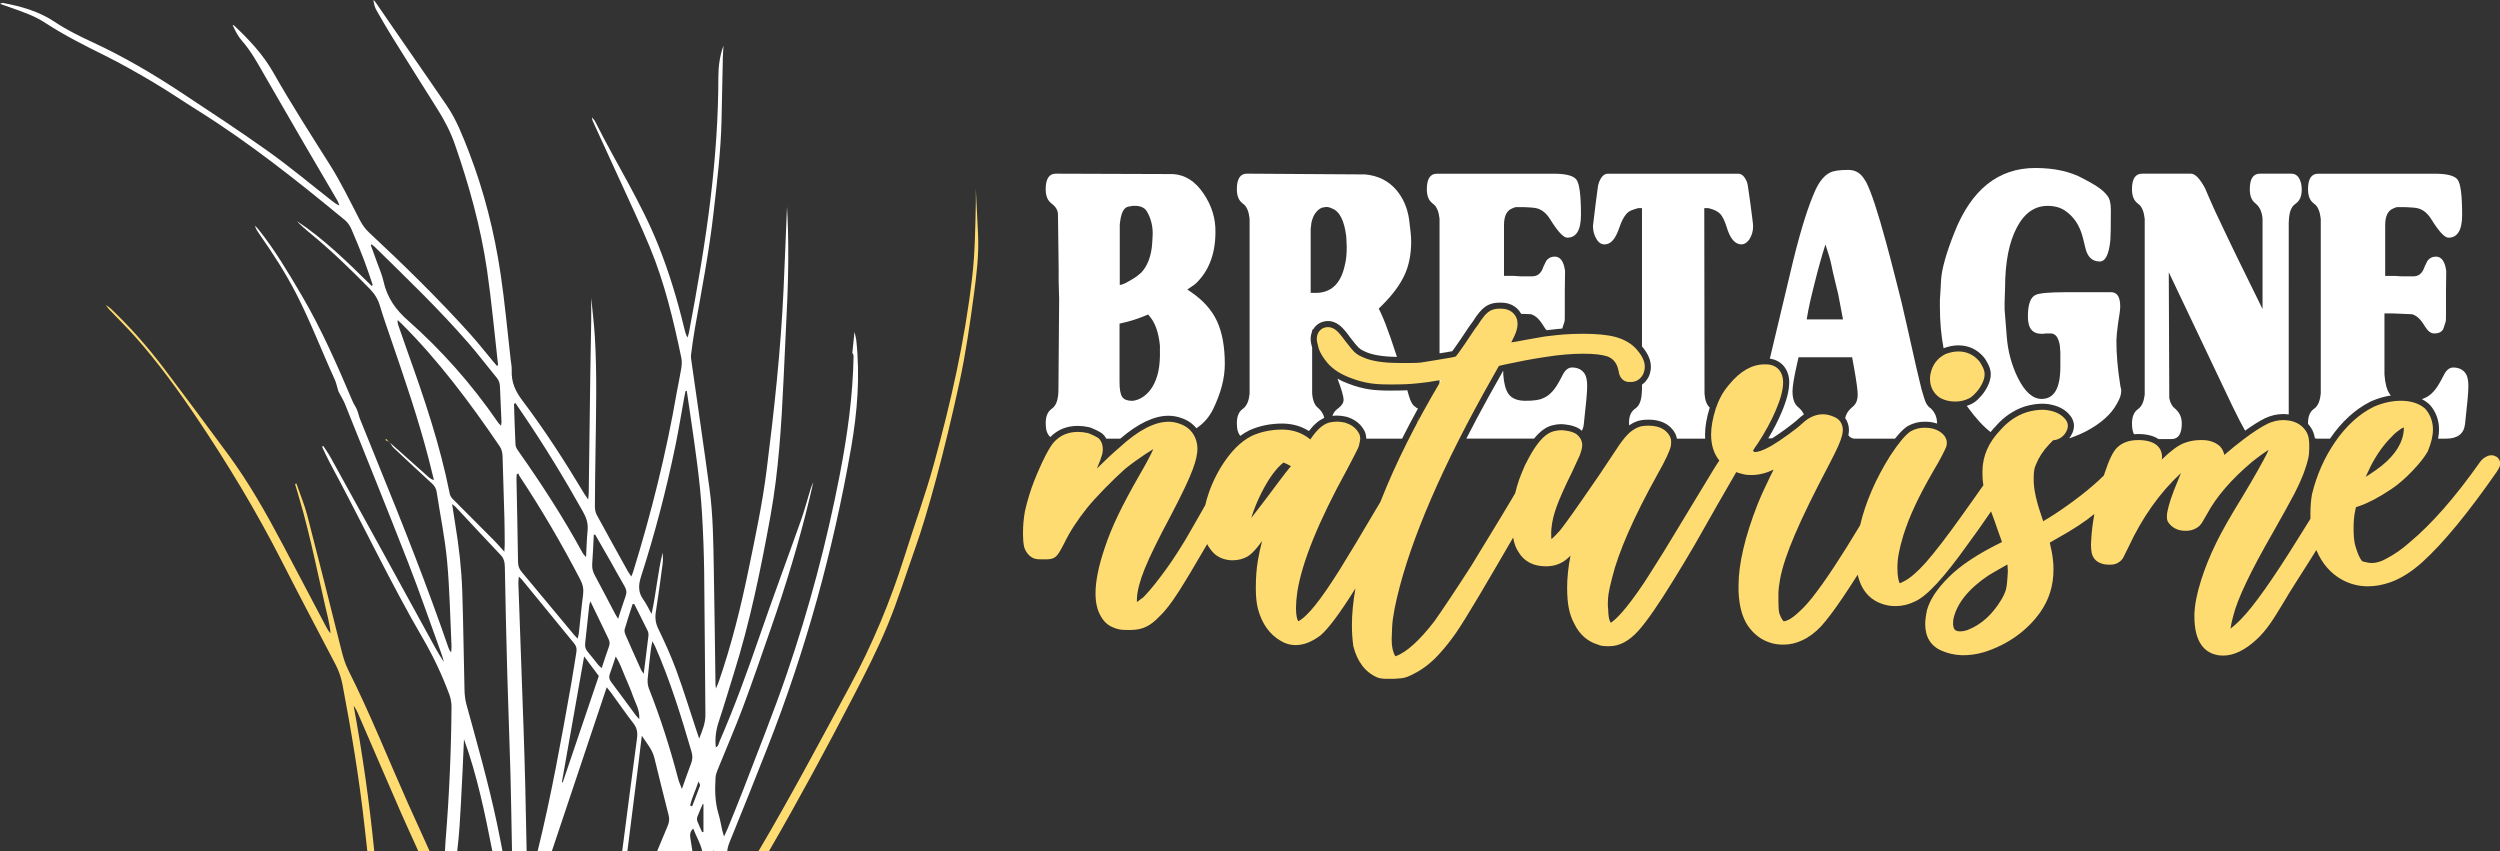
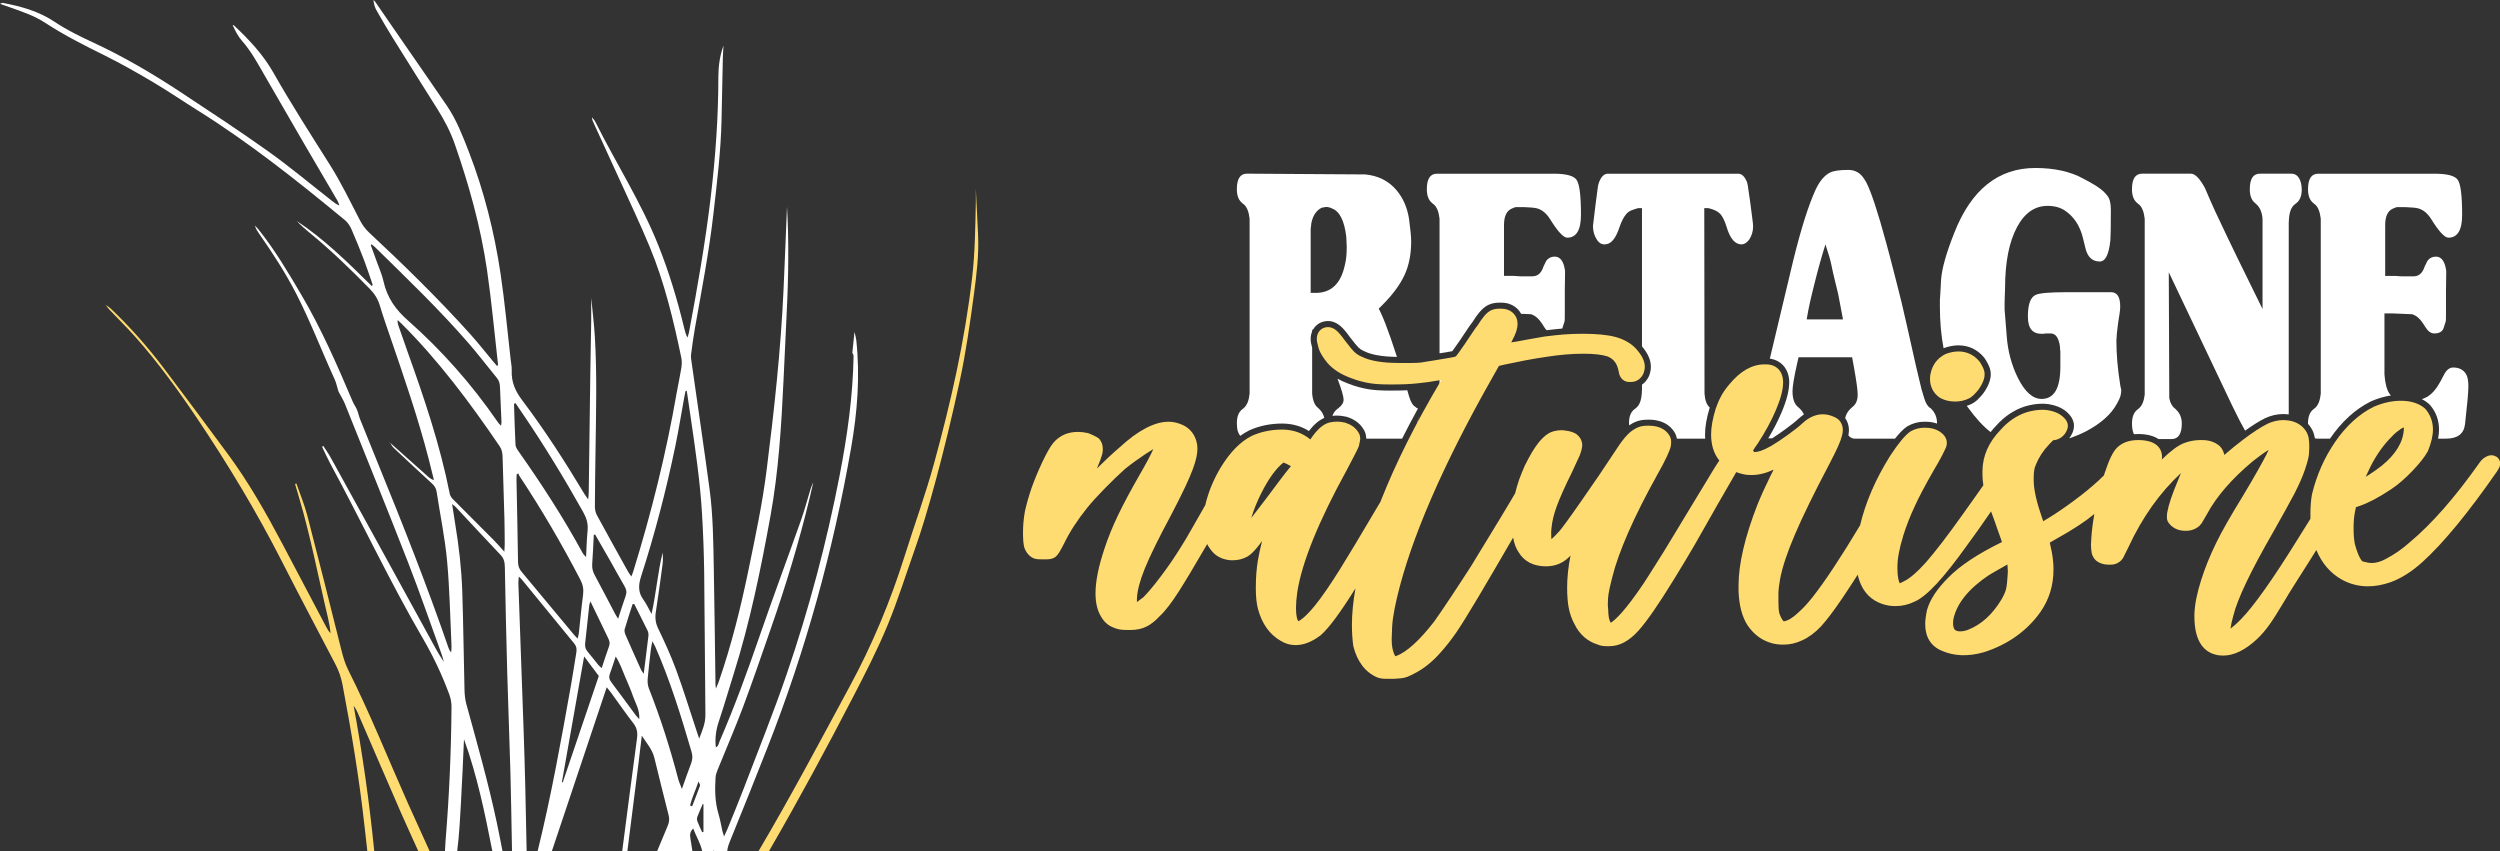
<svg xmlns="http://www.w3.org/2000/svg" id="a" viewBox="0 0 2050.25 697.95">
  <rect x="0" y="0" width="2050.25" height="697.95" fill="#333333" stroke="none" />
  <defs>
    <style>.b,.c{fill:#fff;}.c{fill-rule:evenodd;}.d{fill:#ffdc72;}</style>
  </defs>
  <g>
    <path class="b" d="M378.13,656.15c1.01-16.62,1.6-33.29,2.38-49.93,10.76,29.6,17.15,60.59,23.25,91.74h8.34c-1.56-7.97-3.06-15.74-4.71-23.47-6.98-32.82-16.09-64.81-24.9-96.92-1.01-3.67-1.46-7.72-1.55-11.62-.67-26.99-.94-54-1.84-80.97-.62-18.62-2.76-37.09-5.8-55.37-.83-5.02-1.58-10.06-2.54-16.25,1.58,1.28,2.31,1.74,2.91,2.39,12.31,13.14,24.55,26.37,36.93,39.41,2.57,2.71,3.35,5.71,3.42,9.78,.53,28.88,1.16,57.76,1.96,86.64,.75,27.2,1.87,54.38,2.61,81.58,.59,21.6,.88,43.21,1.3,64.81h12c-.35-17.44-.67-34.88-1.1-52.32-.4-15.91-.85-31.81-1.41-47.71-1.4-39.96-2.87-79.91-4.28-119.86-.05-1.51,.22-3.04,.4-5.22,1.19,1.16,1.89,1.72,2.47,2.43,14.34,17.52,28.64,35.09,43.03,52.54,1.83,2.22,2.12,4.48,1.64,7.34-1.45,8.61-2.69,17.27-4.22,25.85-8.17,45.95-16.4,91.89-27.5,136.95h11.67c14.93-44.61,29.88-89.25,44.98-134.35,1.25,1.56,2.45,2.93,3.54,4.42,6.12,8.41,12.05,17.03,18.37,25.2,2.89,3.74,3.58,7.45,2.91,12.42-4.15,30.75-8.12,61.53-12.12,92.31h4.24c3.03-23.86,6.05-47.72,9.05-71.58,.9-7.15,1.73-14.32,2.78-23.04,4.28,6.61,8.6,11.22,10.33,18.3,3.82,15.62,7.66,31.23,11.64,46.79,.84,3.3,.48,6.01-.79,8.96-2.93,6.81-5.76,13.69-8.59,20.58h28.91c-.53-3.48-1.05-6.89-1.63-10.27-.53-3.08-.41-5.74,2.28-8.24,2.38,6.32,5.9,11.92,7.39,18.51h9.22l.05-.8c.18,.27,.35,.53,.51,.8h10.75c.18-2.43,.89-4.79,1.9-7.28,10.59-25.98,21.04-52.06,31.32-78.23,30.76-78.32,53.52-160.04,68.35-245.17,5.11-29.32,7.48-58.68,4.22-88.53-.21-1.94-.83-3.81-1.46-6.55-.68,6.68-1.24,12.23-1.81,17.78l.43-.34c.23,.85,.66,1.71,.65,2.55-.57,32.8-5.12,64.82-11.25,96.71-10.77,55.96-25.3,110.36-43.36,163.25-10.99,32.18-23.68,63.47-35.72,95.08-4.18,10.98-8.71,21.76-13.11,32.62-.74,1.82-1.61,3.55-2.8,6.16-.63-2.13-1.08-3.38-1.38-4.68-1.06-4.63-1.81-9.4-3.17-13.89-2.94-9.68-3.01-19.66-2.42-29.71,.13-2.19,.9-4.42,1.71-6.43,6.95-17.23,14.35-34.2,20.9-51.67,7.97-21.25,15.3-42.88,22.81-64.39,12.14-34.8,22.92-70.24,31.7-106.58,1.06-4.38,2.04-8.8,3.06-13.19-.74,1.79-1.62,3.52-2.2,5.39-2.6,8.4-4.8,17-7.71,25.23-11.33,32.02-23.17,63.77-34.26,95.92-10.03,29.1-20.51,57.89-32.63,85.76-.77,1.77-.97,4.35-3.14,5.07-.81-7.58,.16-14.35,2.44-21.14,4.28-12.75,8.02-25.78,12.09-38.65,13.35-42.25,22.34-86.05,30.33-130.19,6.61-36.49,8.9-73.66,10.65-110.88,.87-18.6,1.69-37.21,2.63-55.8,1.55-30.5,1.77-61,.24-86.71-.81,19.5-1.74,43.74-2.84,67.96-2.27,49.81-7.7,99.18-13.92,148.42-3.45,27.33-9.18,54.05-14.68,80.83-6.47,31.48-14.19,62.46-24.55,92.36-.54,1.56-1.25,3.03-2.32,5.61-.23-2.07-.35-2.67-.35-3.27-.45-31.4-.78-62.8-1.37-94.2-.41-22.18-.56-44.44-3.52-66.38-4.68-34.67-9.82-69.25-14.73-103.88-.29-2.03-.66-4.18-.41-6.16,.91-7.23,1.91-14.46,3.17-21.61,5.51-31.28,11.59-62.43,15.21-94.17,2.9-25.49,6.07-50.96,6.62-76.77,.35-16.75,.67-33.49,1.05-50.24,.08-3.55,.36-7.09,.55-10.63-2.97,8.25-4.21,16.84-4.21,25.68,0,33.15-2.39,66.06-6.29,98.83-4.43,37.31-10.94,74.11-17.82,110.81-.27,1.43-.81,2.77-1.23,4.16-1.44-2.65-2.05-5.21-2.67-7.77-5.57-23.11-12.36-45.61-20.99-67.28-14.43-36.24-34.89-67.75-51.92-101.95-.18-.36-.37-.71-.6-1.01-.68-.87-1.38-1.72-2.07-2.58-.03,1.5,.31,2.45,.72,3.35,11.35,24.77,22.75,49.5,34.05,74.3,4.32,9.48,8.57,19.03,12.58,28.71,11.98,28.87,19.41,59.75,25.9,91.02,.56,2.7,.33,5.83-.12,8.63-1.04,6.57-2.53,13.02-3.67,19.57-8.7,50.25-20.96,99.18-35.78,147.16-.34,1.09-.83,2.12-1.49,3.78-1.15-1.73-2.06-2.89-2.79-4.21-8.53-15.36-17.09-30.7-25.48-46.19-1.04-1.92-1.61-4.62-1.6-6.95,.06-15.7,.32-31.41,.54-47.11,.43-30.78,1.26-61.56-.58-92.3-.62-10.4-1.92-20.74-2.97-31.7,0,6.76,.07,12.81-.01,18.86-.21,14.44-.54,28.89-.74,43.33-.45,32.45-.84,64.9-1.28,97.35-.02,1.56-.23,3.11-.43,5.72-1.44-2.06-2.35-3.2-3.11-4.48-15.94-26.61-32.64-52.48-50.91-76.69-5.51-7.3-9.14-14.66-8.72-24.79,.12-2.88-.53-5.81-.86-8.71-2.7-23.41-4.79-46.96-8.25-70.2-5.16-34.7-13.68-68.25-26.02-100.16-5.04-13.02-10.13-26.07-17.67-37.3-4.76-7.08-9.62-14.07-14.46-21.08-10.67-15.45-21.35-30.87-32.02-46.31-4.28-6.2-8.53-12.44-12.81-18.64-.34-.5-.88-.79-1.32-1.18,.34,3.21,1.14,5.97,2.45,8.29,4.27,7.53,8.6,15.01,13.13,22.29,12.28,19.75,24.66,39.41,37.04,59.06,5.65,8.96,10.62,18.45,14.24,28.89,11.51,33.17,21.07,67.21,26.28,102.76,3.77,25.72,6.1,51.76,9.04,77.66,.03,.27-.31,.6-.68,1.26-1.11-1.28-2.2-2.5-3.26-3.76-6.33-7.57-12.46-15.42-19.01-22.69-26.5-29.39-54.41-56.65-82.82-83.13-3.16-2.95-5.58-6.34-7.74-10.51-7.83-15.17-15.36-30.68-24.28-44.85-15.71-24.96-31.66-49.66-46.34-75.57-8.76-15.46-20.3-27.43-32.3-38.8-.33-.31-.83-.33-1.25-.49,2.16,4.84,4.53,9.44,7.68,13,7.73,8.72,13.39,19.39,19.38,29.78,10.32,17.9,20.64,35.79,31.02,53.63,9.29,15.97,18.68,31.86,27.99,47.82,.67,1.14,1.02,2.56,1.52,3.85-2.54-.98-4.38-2.46-6.23-3.91-17.32-13.54-34.31-27.79-52.05-40.44-23.75-16.93-48-32.82-72.19-48.79-23.01-15.19-46.57-28.96-71.03-40.33-10.76-5-21.59-10.19-31.67-16.93C31.61,9.03,17.06,5.2,2.14,2.35c-.34-.07-.73,.25-2.14,.77,3.39,1.2,5.79,2.06,8.19,2.91,9.93,3.49,19.86,6.79,29.11,12.83,15.58,10.18,31.9,18.36,48.26,26.47,13.5,6.69,26.74,14.21,39.86,21.98,12.37,7.32,24.38,15.54,36.62,23.18,42.11,26.31,81.72,57.76,120.89,90.09,2.14,1.76,4.02,4.52,5.26,7.34,3.72,8.45,7.18,17.09,10.51,25.79,2.5,6.54,4.65,13.29,6.96,19.95-.28,.28-.56,.57-.84,.85-19.56-19.34-39.18-38.58-61.37-53.23,3.14,3.39,6.5,6.41,9.97,9.22,17.44,14.17,33.82,30.06,49.9,46.47,3.74,3.82,6.57,8.13,8.28,13.89,2.67,9.04,5.82,17.86,8.85,26.73,11.15,32.58,22.39,65.11,31.12,98.85,1.48,5.72,2.86,11.48,4.29,17.22-2.05-.46-3.41-1.53-4.72-2.69-10.4-9.26-20.79-18.54-31.19-27.82,.94,1.49,1.79,3.14,2.97,4.25,10.37,9.78,20.81,19.45,31.28,29.07,1.99,1.83,3.42,3.82,3.9,6.97,2.88,18.91,6.8,37.66,8.56,56.73,2.15,23.26,2.53,46.77,3.63,70.18,.07,1.51-.2,3.05-.31,4.57-1.21-1.15-1.74-2.38-2.18-3.66-17.66-51.26-37.48-101.25-57.75-150.98-4.95-12.15-9.89-24.31-14.76-36.51-.99-2.48-1.49-5.26-2.51-7.71-1-2.39-2.55-4.42-3.56-6.8-12.68-29.85-25.63-59.47-41.73-86.86-11.06-18.83-22.15-37.56-35.42-54.15-.94-1.18-2.03-2.18-3.06-3.27,.86,2.85,2.26,4.9,3.67,6.93,10.73,15.4,21.05,31.15,29.92,48.34,11.77,22.81,21.09,47.28,31.83,70.79,1.37,2.99,2.02,6.47,3.05,9.69,.24,.75,.69,1.39,1.04,2.08,1.45,2.8,3.14,5.45,4.33,8.4,17.35,43.34,34.88,86.57,51.85,130.14,9.69,24.88,18.44,50.33,27.58,75.53,.69,1.9,1.14,3.93,1.71,5.91-4.72-6.93-8.55-14.32-12.52-21.58-13.18-24.11-26.39-48.2-39.63-72.26-13.52-24.59-27.05-49.16-40.64-73.69-1.86-3.35-4.06-6.41-6.1-9.6-.32,.26-.65,.52-.97,.78,2.22,4.56,4.29,9.25,6.68,13.66,25.72,47.49,48.91,97.03,75.97,143.45,8.42,14.45,15.72,29.83,21.72,46.06,1.15,3.11,1.81,6.8,1.78,10.22-.29,36.66-1.89,73.23-4.89,109.71-.23,2.79-.37,5.59-.49,8.42h10.04c1.8-14.01,2.36-27.93,3.21-41.81Zm92.69-135.5c-14.32-17.2-28.6-34.45-42.96-51.6-1.94-2.31-2.98-4.6-3.02-8.1-.31-22.79-.84-45.58-1.28-68.36-.02-1.19,.13-2.39,.2-3.59,.42-.27,.84-.54,1.26-.81,.33,.73,.57,1.55,.99,2.18,18.04,27.2,34.68,55.66,50.05,85.26,2.04,3.93,2.72,7.73,2.1,12.39-1.36,10.31-2.28,20.71-3.42,31.06-.15,1.38-.55,2.73-.95,4.62-1.24-1.26-2.17-2.07-2.98-3.04Zm-9.34,121.01l-.67-.27c6.02-34,12.04-67.99,18.24-103.04,4.24,5.66,8.09,10.78,12.03,16.03-9.93,29.28-19.76,58.29-29.59,87.29Zm62.8-51.8c-1.65-1.89-2.41-2.64-3.06-3.52-6.6-8.92-13.13-17.94-19.82-26.76-1.73-2.28-2.26-4.27-1.18-7.17,1.61-4.32,2.97-8.79,4.71-14.02,3.55,5.41,5.41,11.15,7.71,16.54,2.29,5.34,4.65,10.66,6.56,16.21,1.92,5.58,5.48,10.52,5.08,18.72Zm32.02,49.35c-6.67-25.5-14.58-50.39-24.1-74.49-.9-2.28-1.27-5.23-1.06-7.76,.69-8.32,1.74-16.59,2.7-24.87,.21-1.78,.65-3.52,1.16-6.19,1.05,1.94,1.75,3.05,2.29,4.27,12.2,27.63,21.25,56.92,29.87,86.45,.99,3.4,.84,6.33-.41,9.56-2.46,6.35-4.66,12.85-7.52,20.84-1.34-3.54-2.34-5.59-2.92-7.81Zm11.29,22.09c-.55-.26-1.11-.52-1.66-.77,1.62-6.6,4.57-12.52,6.92-19.65,.66,1.64,1.48,2.78,1.28,3.35-2.08,5.74-4.33,11.4-6.53,17.07Zm9.33,20.92c-.37,.09-.73,.18-1.1,.27-1.33-3.02-2.76-5.98-3.94-9.08-.37-.96-.38-2.49-.02-3.45,1.39-3.67,3-7.21,4.53-10.79l.52,.49v22.56Zm-51.14-209.57c11.31-35.02,20.64-70.88,28.19-107.42,2.68-12.97,4.78-26.13,7.16-39.2,.33-1.81,.73-3.6,1.11-5.4,.32-.05,.64-.1,.97-.16,1.15,7.8,2.32,15.6,3.46,23.4,3.73,25.55,7.5,51.1,9.04,77.02,.95,16.07,1.58,32.19,1.79,48.3,.49,38.94,.56,77.89,1.01,116.83,.08,7.08-2.4,12.7-5.1,19.73-1.02-3.03-1.71-5.07-2.39-7.12-5.46-16.45-10.56-33.11-16.51-49.29-4.26-11.59-9.39-22.75-14.66-33.71-2.26-4.71-2.79-8.92-1.95-14.14,2.03-12.72,3.72-25.52,5.43-38.32,.44-3.28,.42-6.64,.15-10.07-4.08,16.13-5.26,33.06-9.13,50.43-2.46-4.39-4.24-8.36-6.63-11.64-4.41-6.03-4.34-11.75-1.92-19.26Zm-6.96,22.74c.44-.01,.89-.02,1.33-.03,3.66,7.25,7.36,14.47,10.93,21.79,.56,1.16,.87,2.82,.72,4.14-1.17,10.09-2.49,20.15-3.89,31.3-1.05-1.59-1.72-2.34-2.14-3.26-4.2-9.31-8.4-18.62-12.49-28-.67-1.53-1.43-3.71-1.03-5.11,1.99-7.02,4.34-13.89,6.57-20.81Zm-33.13-33.14c.57-7.86,.88-15.75,1.29-23.62,.35-.1,.7-.2,1.05-.3,4,6.95,8.03,13.88,12,20.87,4.08,7.18,8.01,14.49,12.17,21.59,1.55,2.64,1.99,4.95,.88,8.04-2.12,5.89-3.97,11.94-6.16,18.63-1.11-1.83-1.94-3.04-2.63-4.36-5.53-10.5-10.95-21.09-16.6-31.5-1.61-2.96-2.26-5.82-2.01-9.35Zm-2.41,34c.06-.59,.33-1.15,.92-3.09,2.21,4.58,4.01,8.32,5.81,12.05,2.94,6.11,5.85,12.25,8.84,18.34,1.01,2.07,1.55,3.95,.65,6.43-2.07,5.71-3.91,11.56-6.03,17.91-1.15-1.05-2.11-1.73-2.87-2.66-2.89-3.53-5.63-7.25-8.6-10.68-1.78-2.05-2.44-4.2-2.09-7.2,1.2-10.35,2.25-20.73,3.38-31.1Zm-60.49-165.62c1.72,2.54,3.43,5.09,5.16,7.63,17.81,26.08,34.4,53.3,50.14,81.34,2.74,4.88,4.4,9.55,3.79,15.61-.69,6.82-.82,13.73-1.25,21.64-1.26-1.46-2.18-2.19-2.74-3.22-15.98-29.4-33.91-56.93-52.71-83.61-1.07-1.51-2.33-3.45-2.42-5.27-.58-11.19-.85-22.41-1.22-33.62,.42-.16,.84-.32,1.25-.49Zm-108.35-100.21c-1.15-5.19-3.36-10.03-5.13-15.01-1.7-4.77-3.46-9.51-5.19-14.27,.19-.27,.37-.54,.56-.81,.95,.77,1.96,1.45,2.84,2.32,25.97,25.5,52.21,50.62,76.54,78.56,8.05,9.25,15.58,19.19,23.42,28.73,1.69,2.05,2.43,4.34,2.53,7.21,.36,9.61,.84,19.21,1.25,28.81,.03,.77-.16,1.56-.35,3.18-1.1-1.18-1.87-1.82-2.45-2.66-21.8-31.76-46.61-59.53-73.96-83.71-9.6-8.49-16.92-18.07-20.07-32.35Zm54.36,174.27c-7.96-40-20.8-77.8-34.23-115.33-2.67-7.46-5.26-14.97-7.87-22.46-.44-1.26-.78-2.58-.54-4.41,1.15,1.09,2.33,2.14,3.46,3.27,29.8,29.71,55.68,64.2,80.23,100.33,1.83,2.69,2.23,5.5,2.33,8.64,.52,16.94,1.06,33.88,1.51,50.82,.18,6.9,.19,13.81,.24,20.72,.01,1.6-.16,3.2-.32,6.17-3.24-3.57-5.55-6.33-8.03-8.83-10.88-10.99-21.8-21.91-32.71-32.83-1.69-1.69-3.45-3.02-4.06-6.07Z" />
    <path class="d" d="M319.41,362.67c.18,.16,.35,.31,.53,.47-.13-.21-.27-.42-.41-.62l-.12,.15Z" />
    <path class="d" d="M86.35,249.86c.12,.09,.25,.17,.38,.25-.09-.12-.19-.25-.28-.37l-.1,.12Z" />
    <path class="d" d="M290.01,578.8c1.47,1.87,2.54,3.93,3.48,6.08,11.83,27.31,23.58,54.66,35.48,81.93,4.56,10.46,9.41,20.73,14.05,31.14h9.27c-5.89-13-11.83-25.97-17.66-39.01-16.29-36.45-31.13-73.9-48.96-109.29-2.73-5.42-4.38-11.2-5.88-17.22-9.13-36.58-18.27-73.16-27.75-109.6-2.35-9.05-5.98-17.6-9.01-26.38-.35,.17-.69,.34-1.04,.51,2.32,7.99,4.75,15.93,6.93,23.98,2.2,8.13,4.21,16.35,6.17,24.58,1.96,8.23,3.76,16.52,5.62,24.78,1.86,8.26,3.74,16.52,5.56,24.8,1.77,8.02,4.1,15.87,4.81,24.28-1.51-1.63-2.6-3.44-3.6-5.33-11.94-22.62-23.84-45.26-35.79-67.86-13.54-25.61-27.74-50.63-44.45-73.29-17.57-23.83-35.23-47.56-53.04-71.12-13.44-17.77-27.98-34.1-43.6-48.91-1.17-1.11-2.55-1.87-3.87-2.74,1.03,1.35,2.01,2.78,3.15,3.98,7.08,7.48,14.41,14.62,21.28,22.38,18.29,20.66,34.84,43.3,50.66,66.87,25.12,37.43,48.62,76.27,69.58,117.47,14.33,28.17,29.1,56.01,43.7,83.98,2.68,5.14,4.63,10.56,5.78,16.59,7.3,38.53,13.79,77.24,18.11,116.47,.73,6.68,1.49,13.36,2.25,20.1h5.68c-3.98-40.15-9.63-79.76-16.89-119.15Z" />
    <path class="d" d="M802.13,192.99c-.55-12.26-1.18-24.51-1.85-38.23,0,4.79,.07,8.14-.01,11.48-.47,20.48-.63,40.94-3.01,61.34-6.08,52.21-17.58,102.73-31.25,152.48-7.07,25.72-16.16,50.57-24.12,75.93-11.74,37.41-26.6,72.76-44.63,106.16-24.63,45.62-48.98,91.49-75.15,135.81h8.57c24.1-41.62,47.09-84.16,69.39-127.28,9.75-18.85,19.5-37.82,27.73-57.7,8.62-20.81,15.42-42.77,23.04-64.21,9.38-26.37,23.62-77.61,36.26-136.38,5.02-23.31,8.37-46.99,11.57-70.71,2.16-16.08,4.19-32.26,3.45-48.69Z" />
-     <path class="d" d="M316.08,360.91l2.89,1.34c-.81-.79-1.62-1.58-2.42-2.37-.16,.34-.31,.68-.47,1.03Z" />
    <path class="d" d="M319.53,362.52c-.19-.09-.38-.18-.57-.26,.15,.14,.29,.29,.44,.43h0l.12-.16Z" />
  </g>
  <g>
    <path class="c" d="M1180.57,307.82v14.17c1.28-2.2,2.58-4.41,3.89-6.63,2.33-3.9,4.09-7.05,5.26-9.17-1.46,.23-3.12,.52-4.95,.87-1.45,.27-2.84,.52-4.2,.76Z" />
    <path class="c" d="M1232.83,284.87c-.22,.45-.44,.9-.63,1.31,.2-.03,.42-.06,.63-.09v-1.22Z" />
    <path class="c" d="M1448.08,318.29c0-.17-.02-.8-.31-1.95l-.4-1.63c-.44,.62-.91,1.3-1.32,1.91l-.66,2.77-.39,.92-1.58,5.61c-1.18,4.34-2.63,7.12-4.35,8.37l-1.17,.95c-1.15,.95-2.04,2.18-2.71,3.67-.34,1.05-.64,2.03-.9,2.9-.04,.13-.08,.25-.11,.38-.26,1.36-.41,2.86-.41,4.52,0,1.9,.14,3.57,.4,5.04,3.76-6.22,6.93-12.33,9.65-18.59,3.52-8.26,4.27-12.65,4.27-14.87Z" />
  </g>
  <g>
    <path class="c" d="M1227.56,253.29c-.93,.09-1.81,.25-2.65,.48,.83-.23,1.72-.39,2.65-.48Z" />
    <path class="c" d="M1202.89,279.71l-.48,.72,.48-.72c.3-.45,.61-.92,.93-1.41-.32,.48-.64,.96-.93,1.41Z" />
    <path class="c" d="M1221.89,255.03c.23-.13,.46-.26,.69-.37,.71-.36,1.5-.65,2.33-.88-.83,.23-1.62,.52-2.33,.88-.23,.11-.46,.24-.69,.37Z" />
    <path class="c" d="M1230.99,253.2c1.02,0,1.97,.08,2.84,.21-.87-.14-1.82-.21-2.84-.21h0Z" />
    <path class="c" d="M1215.51,261.33c-.96,1.28-1.97,2.75-3,4.35,1.03-1.6,2.04-3.07,3-4.35Z" />
    <path class="c" d="M1174.66,166.64l.58,.63,.59,.32c2.49,2.09,4.08,6.02,4.74,11.79v110.39c2.21-.37,4.31-.71,6.24-1,1.96-.3,3.31-.57,4.17-.76,.39-.51,.85-1.12,1.36-1.84,.6-.84,1.28-1.82,2.07-2.95l.06-.09c.85-1.21,1.8-2.58,2.88-4.11l1.38-2.08c1.79-2.7,4.02-6.06,6.63-9.88q.14-.2,2.33-3.12c1.92-3.06,3.83-5.74,5.52-7.78,2.34-2.79,4.67-4.75,7.13-5.98,2.6-1.3,5.75-1.98,9.12-1.98h1.53c9.86,0,14.5,5.54,16.47,9.16,2.61,.16,4.64,.24,6.07,.24,1.58,0,2.48,.12,2.76,.32,2.88,1.04,5.58,3.42,8.09,7.15l1.97,3.1c.66,1.04,1.33,1.91,2.03,2.64,5.09-.6,9.27-1.09,12.78-1.37,.05-.12,.11-.23,.16-.35l1.79-5.58c.12-.19,.18-2.28,.18-6.21v-18.82l.21-16.25c-1.05-7.86-3.88-11.79-8.47-11.79-2.9,0-5.21,1.13-6.9,3.39l-1.39,2.82-.79,1.55-.58,1.56c-1.72,4.56-4.62,6.84-8.69,6.84h-10.04l-5.13-.34h-8.09v-41.61c0-7.23,2.1-11.75,6.32-13.56l2.16-.9,.99-.32h7.1l5.72,.32,2.77,.29c4.86,.61,9,3.52,12.42,8.76,6.44,10.46,11.23,15.67,14.39,15.67,7.49,0,11.25-6.24,11.25-18.7,0-15.67-1.19-25.2-3.55-28.65-2.25-3.4-8.55-5.11-18.93-5.11h-95.63c-5.53,0-8.29,4.24-8.29,12.73,0,5.38,1.51,9.21,4.54,11.47Z" />
    <path class="c" d="M1187.57,293.7c-1.74,.26-3.59,.55-5.54,.88,1.95-.33,3.8-.62,5.54-.88,.55-.08,1.06-.17,1.53-.25-.47,.08-.98,.16-1.53,.25Z" />
    <path class="c" d="M1198.57,285.98l-.04,.06,.04-.06c.43-.61,.88-1.26,1.36-1.95-.48,.69-.94,1.34-1.36,1.95Z" />
  </g>
  <g>
    <path class="c" d="M958.19,345.95h0c3.01,0,5.87,.49,8.75,1.5h0c-2.88-1.01-5.75-1.5-8.75-1.5Z" />
    <path class="c" d="M931.42,356.21c.5-.34,.99-.68,1.48-1.01h0c-.49,.33-.99,.67-1.49,1.01h0Z" />
    <path class="c" d="M933.59,354.75c.33-.21,.66-.43,.98-.64-.33,.21-.66,.43-.98,.64h0Z" />
    <path class="c" d="M928.98,357.95c.62-.46,1.25-.91,1.86-1.35h0c-.62,.43-1.24,.89-1.87,1.35h0Z" />
    <path class="c" d="M872.78,356.45c.65-.28,1.31-.53,1.99-.75h0c-.68,.23-1.34,.47-1.99,.75Z" />
    <path class="c" d="M928.76,358.11h0s-.06,.05-.1,.07c.03-.02,.06-.05,.1-.07Z" />
    <path class="c" d="M970.46,348.89c.1,.05,.21,.09,.31,.14-.1-.05-.21-.09-.31-.14h0Z" />
    <path class="c" d="M968.72,348.11c.17,.07,.34,.14,.51,.22h0c-.17-.07-.34-.15-.51-.22h0Z" />
-     <path class="c" d="M863.3,334.61l-1.17,.95c-3.04,2.28-4.54,6.09-4.54,11.47,0,1.04,.06,2.29,.2,3.73,.13,1.46,.49,2.84,1.08,4.2,.58,1.36,1.42,2.5,2.46,3.42,.01,.01,.03,.02,.04,.03,5.9-6.06,13.46-9.14,22.51-9.14,2.84,0,5.79,.33,9.02,1.01,.65,.14,1.3,.33,1.91,.58,1.12,.45,2.14,.92,3.03,1.34l.1,.05c.34,.16,.66,.31,.97,.45,1.32,.58,2.3,1.15,2.87,1.48l.18,.1c1.3,.67,2.44,1.57,3.4,2.68,.75,.86,1.38,1.8,1.92,2.8h11.45c14.53-12.47,27.79-18.8,39.46-18.8,3.55,0,6.94,.58,10.34,1.76,5.21,1.68,9.5,4.6,12.63,8.51,5.97-3.95,10.61-9.26,13.86-15.98,6.3-13.05,9.45-25.26,9.45-36.65,0-14.27-2.14-26.01-6.41-35.22-4.28-9.22-11.47-17.23-21.58-24.06l-2.77-1.87,6.32-4.34c11.03-10.14,16.61-24.23,16.75-42.23,.27-11.59-3.02-22.34-9.85-32.28-6.72-9.94-14.99-15.2-24.85-15.84l-96.22-.32c-5.53,0-8.29,4.24-8.29,12.73,0,5.38,1.51,9.21,4.54,11.47l.59,.63,.58,.32c2.9,2.47,4.35,5.26,4.35,8.37l.39,29.5c.13,5.6,.19,10.47,.19,14.59v10.55c.13,5.39,.24,9.21,.3,11.5,.06,2.28,.11,3.01,.11,2.16l-.59,74.83c0,7.87-1.59,13.05-4.74,15.52Zm55.03-150.58l.19-1.56c.93-8.05,3.22-12.39,6.9-13.02l1.97-.32,.99-.32h2.37c4.73,0,8.01,1.55,9.86,4.65,3.13,5.39,4.72,11.4,4.72,18,0,.22-.04,1-.1,2.35-.07,1.36-.16,3.15-.29,5.41-.66,10.36-3.62,18.44-8.87,24.23l-2.57,2.16-1.58,1.26-3.94,2.48c-4.74,2.91-7.96,4.34-9.66,4.34v-49.67Zm-.2,81.36c8.01-1.66,15.84-4.15,23.46-7.47l.78,.95,.99,1.23c4.21,5.19,6.84,12.96,7.89,23.29v9c-.14,6.22-.9,11.55-2.27,16.01-1.39,4.46-3.16,8.13-5.33,11.02-2.17,2.91-4.57,5.11-7.19,6.66-2.63,1.56-5.27,2.45-7.88,2.65-3.95,0-6.67-1.02-8.18-3.1-1.52-2.07-2.27-6.21-2.27-12.43v-47.8Z" />
    <path class="c" d="M877.15,355.02c.3-.07,.59-.14,.89-.2-.3,.06-.6,.13-.89,.2h0Z" />
    <path class="c" d="M881.31,354.38h0c-.14,.01-.28,.02-.42,.03,.14-.01,.28-.02,.42-.03Z" />
    <path class="c" d="M874.97,355.62c.64-.21,1.29-.4,1.96-.56h0c-.67,.16-1.32,.35-1.96,.56h0Z" />
    <path class="c" d="M892.96,355.51c-.35-.14-.72-.25-1.08-.33-2.89-.61-5.51-.91-8-.91-.72,0-1.43,.03-2.14,.08h0c.7-.05,1.41-.08,2.13-.08,2.49,0,5.1,.3,8,.91,.36,.07,.72,.19,1.08,.33Z" />
    <path class="c" d="M926.59,359.76l.06-.04-.06,.04h0Z" />
    <path class="c" d="M900.43,359.21c.08,.05,.16,.09,.23,.15-.07-.06-.16-.09-.23-.15h0Z" />
    <polygon class="c" points="899.52 358.64 899.6 358.68 899.6 358.68 899.6 358.68 899.52 358.64" />
  </g>
  <g>
    <path class="c" d="M1094.21,269.84c.55,.34,1.09,.73,1.61,1.17h0c-.52-.44-1.06-.84-1.61-1.17Z" />
    <path class="c" d="M1096.63,271.73h0c.09,.08,.18,.18,.27,.26h0c-.09-.09-.19-.18-.27-.26Z" />
    <path class="c" d="M1026.6,357.49l.07-.03c.94-.42,1.89-.82,2.85-1.19-.96,.37-1.91,.77-2.85,1.19l-.07,.03Z" />
    <path class="c" d="M1097.51,272.61c.11,.11,.21,.23,.32,.34h0c-.11-.12-.22-.23-.33-.34h0Z" />
    <path class="c" d="M1086.27,268.72l.19-.05s.1-.03,.14-.04c-.05,.01-.1,.03-.14,.04l-.19,.05Z" />
    <path class="c" d="M1098.5,273.7c.1,.12,.2,.23,.31,.35h0c-.11-.12-.21-.23-.31-.35h0Z" />
    <path class="c" d="M1075,359.76c.74-1.08,1.48-2.1,2.2-3.04-.72,.94-1.46,1.96-2.2,3.04h0Z" />
-     <path class="c" d="M1073.31,359.49h0c-.13-.1-.26-.21-.39-.31,.13,.1,.26,.21,.39,.31Z" />
    <polygon class="c" points="1086 268.8 1086.01 268.8 1086 268.8 1086 268.8" />
    <path class="c" d="M1020.06,334.61l-1.17,.95c-3.04,2.28-4.54,6.09-4.54,11.47,0,1.04,.06,2.29,.2,3.73,.13,1.46,.49,2.84,1.08,4.2,.4,.93,.92,1.75,1.54,2.47,2.32-1.7,4.7-3.17,7.13-4.38l.05-.02,.05-.02,.14-.07,.04-.02,.04-.02c8.14-3.68,17.16-5.55,26.82-5.55,8.16,0,15.53,2.05,21.98,6.11,4.2-5.42,8.26-8.86,12.63-10.74-.66-2.81-2-5.2-4.04-7.17l-.99-.95c-2.77-2.06-4.4-5.99-4.93-11.79v-37.61c-.77-2.89-1.22-5.01-1.22-7.22s.43-4.34,1.22-6.22v-1.43c.22,.04,.43,.05,.65,.08,1.23-2.21,3.03-4.05,5.32-5.36,.9-.52,1.88-.91,2.89-1.17l.25-.07c.71-.19,2.03-.54,3.72-.54,3.65,0,7.15,1.35,10.14,3.89,2.18,1.8,4.64,4.66,7.97,9.27,3.37,4.45,5.72,7.29,7.17,8.66,1.27,1.19,2.66,2.1,4.11,2.69,.27,.11,.56,.24,.83,.38,5.67,2.84,14.82,4.39,26.51,4.52-1.93-5.97-3.7-11.25-5.3-15.8-3.02-8.58-5.45-14.87-7.28-18.82l-.99-2.16-1.39-2.82,3.15-3.1c8.28-8.3,14.25-16.37,17.93-24.25,3.69-7.86,5.53-17.11,5.53-27.68,0-3.93-.6-10.14-1.77-18.65-1.44-9.31-4.93-17.17-10.44-23.62-6.32-7.45-14.81-11.7-25.45-12.73l-97-.63c-5.53,0-8.29,4.24-8.29,12.73,0,5.38,1.51,9.21,4.54,11.47l.59,.63,.58,.32c2.49,2.09,4.08,6.02,4.74,11.79v143.46c-.53,5.58-2.12,9.5-4.74,11.79Zm54.83-146.85l.58-4.98c1.31-6.21,4.15-10.33,8.48-12.42l3.35-.63c1.97,0,3.68,.44,5.12,1.26,6.18,2.29,10.06,9.92,11.64,22.97,0,.41,.06,1.7,.2,3.88,.12,2.19,.2,3.78,.2,4.8,0,6.02-.54,10.99-1.59,14.92-3.29,15.12-11.24,22.65-23.85,22.65h-4.14v-52.46Z" />
    <path class="c" d="M1085.25,269.05h0c-.25,.1-.49,.22-.73,.35,.23-.13,.48-.25,.73-.35Z" />
    <path class="c" d="M1081.48,351.85c-.56,.54-1.13,1.13-1.7,1.76,.57-.63,1.13-1.21,1.7-1.76Z" />
  </g>
  <g>
    <path class="c" d="M1113.22,353.57c.07,.11,.16,.21,.23,.32,.16,.22,.3,.44,.43,.65-.13-.21-.27-.42-.43-.65-.07-.11-.16-.21-.23-.32Z" />
    <path class="c" d="M1094.59,345.91c.15-.01,.3-.03,.46-.04h0c-.16,0-.31,.02-.46,.04h0Z" />
    <path class="c" d="M1114.67,355.94c-.09-.17-.23-.46-.43-.82,.2,.36,.35,.64,.43,.82,.38,.76,.61,1.6,.67,2.44,.03,.15,.06,.36,.09,.62-.03-.25-.07-.47-.09-.62-.06-.84-.29-1.68-.67-2.44Z" />
    <path class="c" d="M1139,315.33h3.61c.85,0,1.68,0,2.5-.01h0c-.82,0-1.64,.01-2.49,.01h-3.61Z" />
    <path class="c" d="M1152.7,315.13h0c-1.52,.07-3.11,.11-4.74,.15h-.01c1.64-.03,3.22-.08,4.75-.15Z" />
    <path class="c" d="M1147.7,315.28h-.01c-.68,.01-1.38,.02-2.08,.03h-.02c.71,0,1.42-.02,2.11-.03Z" />
    <path class="c" d="M1103.49,346.8c.57,.19,1.11,.39,1.64,.61-.53-.22-1.08-.42-1.64-.61-.23-.07-.46-.14-.69-.19-2.53-.54-4.49-.78-6.35-.78h0c1.86,0,3.82,.24,6.35,.78,.23,.05,.46,.11,.69,.19Z" />
    <path class="c" d="M1093.18,346.06c.17-.02,.34-.04,.52-.06h0c-.18,.02-.35,.04-.52,.06h0Z" />
    <path class="c" d="M1136.43,315.31c-.24,0-.48,0-.72-.01h0c.25,0,.49,.01,.74,.01h0Z" />
    <path class="c" d="M1133.91,315.25c-.12,0-.25,0-.37,0,.12,0,.25,0,.37,0h0Z" />
    <path class="c" d="M1162.63,334.89l-.79-.32-1.18-.95c-2.11-1.23-3.82-4.15-5.13-8.7l-1.4-4.87c-3.54,.18-7.35,.26-11.51,.26h-3.58c-6.56,0-11.92-.34-16.39-1.04-5.76-.93-11.39-2.48-16.75-4.59-3.24-1.18-6.25-2.55-9-4.09,3.32,8.84,4.99,14.57,4.99,17.18,0,2.47-1.39,4.76-4.13,6.82l-1.18,.95c-1.82,1.42-3.09,3.27-3.86,5.52,1.15-.14,2.4-.25,3.73-.25,2.22,0,4.5,.28,7.4,.9,.41,.09,.82,.2,1.23,.34,5.58,1.87,9.78,4.9,12.5,9.01,.83,1.17,1.34,2.18,1.56,2.64,.63,1.27,1.02,2.62,1.16,4.02,.08,.5,.17,1.2,.18,2.03h29.36c4.08-8.11,8.42-16.35,13.02-24.71-.08-.05-.15-.1-.23-.15Z" />
    <path class="c" d="M1091.86,346.25h0c.18-.03,.37-.05,.55-.08h0c-.19,.03-.38,.05-.56,.08h0Z" />
  </g>
  <g>
    <path class="c" d="M1196.92,359.76h0v0Z" />
-     <path class="c" d="M1280.48,347.86c1.53,0,2.97,.2,3.97,.35,3.74,.42,7.19,1.44,9.98,2.97,.78,.42,1.51,.94,2.17,1.53,.21,.19,.43,.39,.64,.59,.85-1.52,1.4-3.31,1.64-5.39,.92-8.1,1.61-14.72,2.07-19.87,.46-5.14,.69-8.85,.69-11.14,0-4.75-.66-8.15-1.97-10.23-2.25-3.52-5.73-5.29-10.46-5.29-3.16,0-5.79,2.19-7.89,6.52l-1.77,3.42-1.76,3.1c-3.56,6.22-7.65,10.27-12.24,12.11-2.75,1.45-7.62,2.16-14.58,2.16-6.43,0-11.05-1.84-13.81-5.56-2.37-3.3-3.8-8.66-4.33-16.08v-2.68c-.1,.02-.2,.05-.3,.07-.74,1.31-1.51,2.7-1.96,3.53l-.02,.04-.03,.04c-2.55,4.4-5.44,9.61-8.79,15.65l-1.13,2.04c-6.42,11.64-12.44,22.96-18.07,33.98h55.55c4.9-6.06,9.78-9.6,15.01-10.91,2.64-.66,5.06-.99,7.4-.99Z" />
-     <path class="c" d="M1211.62,331.77h0c-.35,.65-.69,1.29-1.04,1.93h0c.35-.64,.69-1.28,1.04-1.93Z" />
    <path class="c" d="M1206.36,341.58l-.02,.03c-.05,.09-.1,.19-.15,.28h0c.06-.1,.12-.21,.17-.32Z" />
    <path class="c" d="M1283.78,353.17c-.14-.02-.3-.05-.46-.07,.16,.02,.32,.05,.46,.07,.71,.08,1.39,.19,2.07,.31h0c-.68-.13-1.36-.23-2.07-.31Z" />
    <path class="c" d="M1216.21,323.37l.57-1.03-.57,1.03v0Z" />
    <path class="c" d="M1201.52,350.79h0c-.03,.07-.07,.13-.1,.19h0c.04-.06,.07-.13,.1-.19Z" />
    <path class="c" d="M1292.04,355.58c.22,.12,.43,.25,.63,.39-.2-.14-.42-.28-.63-.39-.57-.31-1.17-.59-1.8-.85,.63,.26,1.24,.54,1.8,.85Z" />
    <path class="c" d="M1286.44,353.61h0c.25,.05,.5,.09,.74,.15-.24-.06-.49-.1-.74-.15Z" />
  </g>
  <g>
    <path class="c" d="M1341.94,351.16c.27-.14,.53-.26,.78-.38-.26,.11-.52,.24-.79,.38h0Z" />
    <path class="c" d="M1345.2,349.88c.12-.03,.25-.07,.37-.1h0c-.13,.03-.25,.06-.37,.1h0Z" />
    <polygon class="c" points="1347.09 349.48 1347.1 349.48 1347.1 349.48 1347.1 349.48 1347.09 349.48" />
    <path class="c" d="M1339.87,352.35c.33-.21,.64-.4,.94-.57h0c-.3,.17-.61,.36-.94,.57Z" />
    <path class="c" d="M1341.07,351.63c.21-.12,.42-.24,.63-.34h0c-.2,.11-.41,.22-.63,.34h0Z" />
    <path class="c" d="M1317.8,200.18c4.07-.82,7.49-5.36,10.26-13.65,.93-2.7,1.83-4.93,2.76-6.67,.93-1.75,1.94-3.25,3.05-4.51,1.1-1.24,2.43-2.16,3.94-2.79,1.51-.63,3.39-1.24,5.62-1.87h3.16v113.38c4.96,5.9,7.29,11.25,7.29,16.7,0,2.44-.44,4.73-1.37,7.22-.17,.46-.38,.92-.62,1.37-1.36,2.56-3.18,4.62-5.3,6.11v4.24l-.2,3.1c-.4,5.79-1.98,9.73-4.73,11.79l-1.19,.95c-3.02,2.28-4.52,5.99-4.52,11.15,0,.77,.05,1.47,.12,2.15,1.82-1.22,3.21-2.02,4.56-2.62,1.75-.83,3.74-1.42,5.75-1.71,1.74-.25,3.57-.37,5.59-.37,13.71,0,19.52,6.99,21.76,11.16l.02,.03,.02,.03,.06,.11,.02,.04,.02,.04c.68,1.35,1.11,2.75,1.37,4.2h23.16c-.07-1.09-.11-2.2-.11-3.33,0-6.41,1.3-13.88,3.86-22.21-2.47-2.14-3.9-5.93-4.28-11.39l-.2-152.14h3.36c4.46,1.04,7.69,2.6,9.66,4.66,1.97,2.09,3.74,5.7,5.33,10.87,2.49,8.29,5.9,12.95,10.25,13.96,3.15,.83,5.99-.5,8.48-4.05,1.97-3.1,2.96-6.62,2.96-10.54,0-1.02-.2-3.04-.6-6.04-.39-3.02-.93-7.09-1.57-12.28l-2.18-15.2-.58-2.5c-1.85-4.75-4.29-7.12-7.3-7.12h-106.87c-3.04,0-5.47,2.37-7.3,7.12l-.78,2.82-1.97,14.89c-1.45,11.4-2.18,17.39-2.18,18,0,4.14,1.04,7.88,3.16,11.17,2.09,3.33,4.85,4.56,8.27,3.73Z" />
    <path class="c" d="M1347.83,306.25c-.1,.26-.21,.52-.35,.77-.25,.47-.52,.9-.81,1.32h0c.28-.42,.56-.85,.81-1.32,.13-.25,.25-.51,.35-.77Z" />
  </g>
  <g>
    <path class="c" d="M1586,351.79c.62,.19,1.23,.39,1.81,.63h0c-.58-.24-1.19-.45-1.81-.63h0Z" />
    <path class="c" d="M1450.75,348.21h0c-.1,.19-.19,.37-.29,.56,.1-.19,.19-.37,.29-.56Z" />
    <path class="c" d="M1458.08,332.23h0c.05-.14,.11-.28,.16-.42-.05,.14-.11,.28-.16,.42Z" />
    <path class="c" d="M1452.9,344.01h0c-.12,.25-.23,.49-.35,.73h0c.12-.24,.24-.49,.36-.73Z" />
    <path class="c" d="M1454.82,339.95c-.16,.34-.32,.69-.48,1.03h0c.16-.34,.33-.69,.48-1.04h0Z" />
    <path class="c" d="M1457.59,333.47h0c-.37,.93-.75,1.88-1.16,2.85v0c.41-.97,.8-1.92,1.16-2.85Z" />
    <path class="c" d="M1581.65,350.96c.69,.07,1.37,.15,2.02,.27h0c-.65-.12-1.33-.2-2.02-.27h0Z" />
    <path class="c" d="M1477.47,347.88c.35-.32,.68-.62,.99-.91,.35-.33,.7-.64,1.06-.94h0c-.36,.3-.71,.62-1.06,.94-.31,.29-.64,.6-.99,.91Z" />
    <path class="c" d="M1467.33,313.69c0,6.57-2.06,14.61-6.29,24.59-2.93,6.9-6.51,13.88-10.88,21.17h3.17c3.19-2.03,6.77-4.48,10.7-7.33,4.99-3.63,8.69-6.58,11.02-8.79,1.39-1.3,2.83-2.45,4.31-3.45-.75-1.74-1.81-3.28-3.21-4.63l-.99-.95c-3.42-2.47-5.13-6.92-5.13-13.34,0-3.93,1.17-11.15,3.55-21.73l1.39-6.22h43.96l1.59,8.74c1.97,11.04,2.97,18.31,2.97,21.83,0,4.37-1.25,7.59-3.74,9.68l-1.39,1.24-.99,.95c-2.14,2.06-3.51,4.55-4.13,7.45,1.97,2.75,3.08,6.14,3.08,9.83,0,1.64-.23,3.08-.47,4.26,1.45,1.85,3.27,2.78,5.47,2.78h32.74c3.65-4.63,6.82-7.85,9.69-9.84,.31-.21,.63-.41,.97-.6,4.17-2.31,8.67-3.49,13.39-3.49h.9c3.49,0,6.68,.52,9.55,1.53,0-.12,0-.23,0-.34,0-4.56-1.53-8.42-4.54-11.53l-.59-.63-.58-.32c-2.11-1.45-3.76-4.24-4.93-8.39l-1.39-4.68-.59-1.87c-.92-3.73-1.75-7.15-2.47-10.26-.73-3.1-1.42-6.01-2.07-8.73l-7.48-33.31c-1.45-6.64-2.93-13.07-4.44-19.3-1.51-6.21-3.06-12.35-4.63-18.39l-4.93-19.12c-1.33-5.08-2.32-8.78-2.97-11.08-6.96-25.72-12.49-42.43-16.55-50.12l-1.77-2.81c-3.04-4.76-7.3-7.15-12.82-7.15-7.11,0-12.1,.72-14.99,2.18-4.6,2.28-8.54,6.97-11.82,13.99-5.92,12.86-12.09,32.46-18.54,58.8l-19.02,79.81c9.64,1.34,15.92,8.86,15.92,19.58Zm15.72-59.49l1.58-7.45,1.39-5.91,1.76-7.13c3.28-13.24,6.39-24.3,9.27-33.23,2.5,7.47,4.07,12.85,4.73,16.15l1.38,6.52,2.36,9.92,1.97,8.08,3.95,20.81h-29.78l1.38-7.77Z" />
    <path class="c" d="M1583.68,351.22c.68,.12,1.33,.28,1.97,.46h0c-.64-.18-1.29-.34-1.97-.46h0Z" />
    <path class="c" d="M1578.99,350.82c.74,0,1.46,.04,2.16,.09h0c-.7-.05-1.42-.09-2.16-.09h0Z" />
    <path class="c" d="M1479.57,345.99c.35-.3,.7-.58,1.05-.86h0c-.36,.28-.71,.56-1.06,.86h0Z" />
  </g>
  <g>
    <path class="c" d="M1651.08,343.44c.49-.32,.97-.63,1.47-.93h0c-.5,.3-.99,.61-1.48,.93h0Z" />
    <path class="c" d="M1653.64,341.87c.52-.3,1.05-.58,1.57-.85h0c-.53,.27-1.06,.56-1.58,.86h0Z" />
    <path class="c" d="M1646.09,347.22c.48-.42,.97-.83,1.46-1.22h0c-.49,.39-.98,.81-1.46,1.22h0Z" />
    <path class="c" d="M1648.58,345.21c.47-.36,.94-.71,1.42-1.04h0c-.48,.33-.95,.69-1.43,1.04h0Z" />
    <path class="c" d="M1642.97,350.1c.72-.73,1.46-1.43,2.22-2.11h0c-.75,.68-1.49,1.38-2.22,2.11Z" />
    <path class="c" d="M1656.27,340.47c.59-.29,1.19-.56,1.8-.82h0c-.61,.26-1.21,.53-1.8,.82h0Z" />
    <path class="c" d="M1658.96,339.26h0c.91-.37,1.83-.72,2.76-1.03l.07-.02-.07,.02c-.93,.31-1.86,.66-2.77,1.03Z" />
    <path class="c" d="M1668.61,336.62c-1.09,.17-2.2,.39-3.33,.65,1.13-.26,2.24-.48,3.33-.65Z" />
    <path class="c" d="M1693.41,343.46c.19,.23,.4,.44,.59,.68l.02,.02-.02-.02c-.18-.24-.39-.45-.59-.68Z" />
    <path class="c" d="M1675.04,336.1c.49,0,.96,.03,1.43,.06-.47-.03-.94-.06-1.43-.06h0Z" />
    <path class="c" d="M1695.85,349.26c0,.25-.01,.49-.03,.72-.02,.23-.05,.46-.09,.67,.08-.43,.12-.9,.12-1.39Z" />
    <path class="c" d="M1683.79,361.09c1.04-.07,2.02-.27,2.97-.56-.42,.13-.84,.25-1.27,.33-.55,.11-1.12,.18-1.7,.22h0Z" />
    <path class="c" d="M1636.6,357.19c.61-.76,1.24-1.52,1.9-2.26h0c-.66,.75-1.29,1.5-1.9,2.26h0Z" />
    <path class="c" d="M1638.55,354.87h0c.66-.74,1.33-1.48,2.04-2.21,.39-.45,.8-.86,1.2-1.29-.4,.43-.81,.84-1.2,1.29-.71,.73-1.38,1.47-2.04,2.21Z" />
  </g>
  <g>
    <path class="c" d="M1861.84,346.6c.09-.03,.18-.08,.27-.11-.09,.03-.18,.08-.27,.11h0Z" />
    <path class="c" d="M1859.61,347.54l-.03,.02,.03-.02,.11-.06h0l-.11,.06Z" />
    <path class="c" d="M1876.2,344.79c-.61-.06-1.22-.12-1.84-.17,.62,.05,1.23,.11,1.84,.17h0Z" />
    <path class="c" d="M1856.91,348.97c.25-.14,.5-.28,.75-.41h0c-.25,.13-.5,.28-.75,.41h0Z" />
    <path class="c" d="M1844.09,357.25c.72-.52,1.43-1.02,2.12-1.51h0c-.7,.48-1.4,.99-2.12,1.51h0Z" />
    <path class="c" d="M1846.36,355.65c1.97-1.38,3.86-2.63,5.65-3.77h.01c-1.8,1.13-3.69,2.39-5.67,3.77h0Z" />
    <path class="c" d="M1754.16,334.88l-1.17,.95c-3.03,2.28-4.54,6.11-4.54,11.5,0,3.75,.54,6.66,1.6,8.76,1.14-.1,2.31-.15,3.51-.15,7.38,0,12.81,1.62,16.67,4.15h10.57c5.65,0,8.48-4.24,8.48-12.75,0-4.76-1.59-8.59-4.75-11.5l-.99-.95c-2.23-1.65-3.73-4.44-4.52-8.4l-.4-103.2,52.18,109.76c4.57,9.41,8.04,16.12,10.41,20.14,6.11-4.4,11.44-7.74,16.16-10.1h.03l.03-.03,.11-.06,.04-.02,.04-.02c4.88-2.26,9.89-3.4,14.88-3.4,1.5,0,2.93,.15,4.2,.27h.09s.12,.02,.19,.03c.01-.7,.02-1.42,.02-2.17V182.55l.2-3.13c.4-5.79,1.97-9.73,4.75-11.81l1.16-.93c3.03-2.28,4.55-6.01,4.55-11.2,0-1.84-.21-3.62-.6-5.29-1.33-5.16-3.95-7.76-7.89-7.76h-25.83c-5.52,0-8.28,4.27-8.28,12.75,0,5.39,1.51,9.22,4.53,11.5l.99,.93c2.9,2.71,4.52,6.64,4.93,11.81v74l-11.3-22.99c-6.75-13.68-12.42-25.28-16.98-34.83-4.56-9.53-8.1-17-10.6-22.39-1.46-3.1-2.85-6.21-4.17-9.31-1.33-3.1-2.71-6.33-4.16-9.66-4.24-7.85-8.08-11.81-11.51-11.81h-40.07c-5.53,0-8.29,4.27-8.29,12.75,0,5.39,1.51,9.22,4.54,11.5l.58,.61,.59,.32c2.49,2.08,4.08,6.01,4.74,11.81v144.27c-.66,5.39-2.25,9.12-4.74,11.18Z" />
    <path class="c" d="M1852.44,351.61c.42-.26,.82-.51,1.23-.75h0c-.41,.24-.82,.49-1.23,.75h0Z" />
    <path class="c" d="M1854.67,350.26c.33-.2,.67-.39,.99-.58h0c-.33,.19-.66,.38-1,.58h0Z" />
  </g>
  <g>
    <path class="c" d="M1975.06,329.12h0c.14,.02,.28,.03,.42,.05-.14-.02-.28-.03-.42-.05Z" />
    <path class="c" d="M1946.46,333.72h0c.11-.05,.22-.11,.33-.15,7.51-3.24,14.96-4.89,22.14-4.89,.93,0,1.82,.04,2.71,.09h0c-.88-.05-1.78-.09-2.71-.09-7.18,0-14.63,1.64-22.14,4.89-.11,.05-.22,.1-.33,.15Z" />
    <path class="c" d="M1995.16,349.96c.06,.78,.09,1.57,.09,2.37h0c0-1.6-.13-3.16-.38-4.66,.13,.75,.22,1.52,.28,2.29Z" />
    <path class="c" d="M1972.41,328.83h0c.65,.05,1.28,.12,1.9,.19h0c-.62-.08-1.26-.14-1.91-.19Z" />
    <path class="c" d="M1935.76,340.34c.1-.07,.2-.14,.3-.21h0c-.1,.07-.2,.14-.3,.21Z" />
    <path class="c" d="M1940.75,336.93c.24-.15,.48-.29,.72-.44h0c-.24,.14-.48,.29-.72,.44h0Z" />
    <path class="c" d="M1898.51,334.61l-1.17,.95c-3.04,2.28-4.54,6.09-4.54,11.47,0,.19,0,.39,0,.59,.84,.91,1.61,1.89,2.3,2.94,1.51,2.25,2.53,4.77,3.12,7.71,.07,.36,.14,.74,.19,1.14,.77,.24,1.66,.36,2.66,.36h9.73c.06-.08,.11-.17,.17-.26,9.47-13.78,20.65-23.96,33.24-30.25,.19-.1,.38-.18,.58-.27,5.37-2.32,10.73-3.87,16.02-4.67-.35-.37-.69-.74-.99-1.15-2.37-3.3-3.8-8.66-4.33-16.08v-50.09h5.72l8.09,.32c3.02,.2,5.31,.3,6.9,.3s2.48,.12,2.76,.32c2.88,1.04,5.58,3.42,8.08,7.15l1.98,3.1c2.22,3.52,4.65,5.26,7.28,5.26,4.07,0,6.64-1.43,7.69-4.35l1.78-5.58c.13-.19,.19-2.28,.19-6.21v-18.82l.2-16.25c-1.04-7.86-3.87-11.79-8.46-11.79-2.9,0-5.21,1.13-6.91,3.39l-1.38,2.82-.79,1.55-.59,1.56c-1.72,4.56-4.62,6.84-8.68,6.84h-10.04l-5.13-.34h-8.09v-41.61c0-7.23,2.1-11.75,6.32-13.56l2.16-.9,.99-.32h7.1l5.72,.32,2.77,.29c4.86,.61,9,3.52,12.42,8.76,6.44,10.46,11.23,15.67,14.39,15.67,7.49,0,11.24-6.24,11.24-18.7,0-15.67-1.18-25.2-3.54-28.65-2.25-3.4-8.55-5.11-18.93-5.11h-95.63c-5.53,0-8.29,4.24-8.29,12.73,0,5.38,1.51,9.21,4.54,11.47l.58,.63,.59,.32c2.49,2.09,4.08,6.02,4.74,11.79v143.46c-.54,5.58-2.13,9.5-4.74,11.79Z" />
    <path class="c" d="M2004,307.92l-1.77,3.42-1.77,3.1c-3.56,6.22-7.64,10.27-12.23,12.11-.58,.3-1.27,.57-2.03,.8,2.03,1.02,3.89,2.26,5.57,3.71,.45,.39,.88,.81,1.26,1.27,4.79,5.63,7.22,12.35,7.22,19.99,0,2.36-.26,4.83-.77,7.43h6.3c9.59,0,14.85-3.92,15.78-11.83,.91-8.1,1.61-14.72,2.07-19.87,.46-5.14,.69-8.85,.69-11.14,0-4.75-.66-8.15-1.97-10.23-2.25-3.52-5.74-5.29-10.47-5.29-3.15,0-5.78,2.19-7.88,6.52Z" />
    <path class="c" d="M1938.2,338.6c.06-.04,.12-.09,.18-.13h0c-.06,.04-.13,.09-.19,.13h0Z" />
    <path class="c" d="M1943.26,335.44c.24-.14,.48-.28,.73-.41h0c-.24,.13-.49,.27-.73,.41h0Z" />
  </g>
  <path class="d" d="M1625.86,300.7c-.12-.24-.25-.48-.4-.73-.11-.19-.23-.4-.36-.65l-.05-.1c-.23-.42-.47-.88-.76-1.37-.29-.5-.62-.98-.99-1.44-4.4-5.35-10.34-8.18-17.2-8.18-2.91,0-6.09,.57-9.46,1.69-.47,.16-.93,.35-1.38,.57-6.29,3.15-10.4,8.52-11.91,15.54-.54,2.1-.54,3.82-.54,4.85,0,6.18,2.72,11.5,7.65,14.98h0c.38,.27,.77,.51,1.15,.71,3.45,1.82,7.42,2.74,11.81,2.74,4.14,0,7.88-.86,11.45-2.62,.39-.2,.78-.42,1.15-.67,1.72-1.15,3.16-2.59,4.79-4.4,1.74-1.94,3.31-4.24,4.53-6.67,1.17-2.35,2.26-4.95,2.26-8.02,0-2.74-.97-4.67-1.74-6.21Z" />
  <path class="c" d="M1739.59,319.4l-.6-2.48-.2-1.23c-2.1-13.05-3.14-25.16-3.14-36.33l.38-5.9,1.18-9.63,.99-6.21c.38-2.47,.59-4.56,.59-6.21,0-7.86-2.5-11.79-7.49-11.79h-36.08c-13.94,0-22.5,.73-25.64,2.16-4.35,1.86-6.51,7.76-6.51,17.71s3.8,14.28,11.45,14.28c1.3,0,2.29-.09,2.96-.32h4.33c3.94,0,6.43,3.43,7.5,10.24l.19,2.79,.2,2.19v12.1c0,17.61-5.12,26.39-15.37,26.39-7.24,0-13.74-5.77-19.51-17.34-5.15-10.52-8.17-21.81-9.08-33.79l-1.77-22.31v-5.87c0-.83,.06-2.72,.19-5.73,.12-3.01,.2-4.92,.2-5.74,0-21.28,3.28-38.01,9.86-50.21,6.17-11.55,14.53-17.34,25.04-17.34,5.52,0,10.19,1.26,14,3.73,7.49,4.97,12.49,12.51,14.98,22.65l1.97,8.07c1.71,7.48,5.66,11.18,11.83,11.18,4.59,0,7.48-5.79,8.68-17.39,.13-1.65,.22-4.53,.29-8.68,.06-4.12,.1-9.63,.1-16.47,0-5.39-.99-9.22-2.96-11.5-2.77-3.72-7.44-7.32-14-10.87l-5.72-3.1c-10.51-5.77-23.6-8.68-39.23-8.68-30.38,0-52.53,17.71-66.46,53.09-6.58,16.56-10.2,29.39-10.85,38.5-.27,4.37-.46,7.92-.58,10.71-.14,2.8-.28,4.71-.4,5.73v5.61c0,12.25,1.02,23.63,3.01,34.2,.38-.16,.76-.31,1.14-.44,3.88-1.29,7.6-1.95,11.05-1.95,8.4,0,15.69,3.46,21.07,10.01,.54,.66,1.03,1.37,1.46,2.12,.31,.54,.57,1.02,.82,1.49l.05,.1,.05,.09c.07,.14,.14,.26,.21,.37,.21,.35,.4,.7,.58,1.06,.9,1.8,2.27,4.53,2.27,8.45,0,4.12-1.41,7.5-2.79,10.27-1.42,2.82-3.25,5.51-5.28,7.77-1.88,2.1-3.58,3.79-5.74,5.22-.54,.36-1.11,.69-1.7,.98-1.35,.67-2.73,1.22-4.13,1.67,.34,.49,.67,.98,1.02,1.46,6.53,8.95,12.69,15.64,18.49,20.08,1.37-1.73,2.84-3.44,4.44-5.11,6.66-7.55,14.47-12.86,23.23-15.78h.04l.04-.03,.11-.04h.03l.03-.02c5.15-1.55,9.94-2.3,14.64-2.3,1.76,0,3.32,.17,4.75,.35h.07l.13,.03h.09c8.04,1.28,13.89,4.43,17.9,9.64,.16,.22,.31,.41,.44,.61,.67,1,2.45,3.67,2.45,7.54,0,3.11-1.14,5.49-1.62,6.46-.63,1.37-1.43,2.63-2.37,3.78,4.52-1.47,9.16-3.38,13.93-5.78,12.22-6.49,20.62-14.04,25.24-22.58l1.76-3.37c1.31-2.67,1.91-5.46,1.79-8.37Z" />
  <path class="d" d="M2046.79,374.35c-.53-.32-1.79-1.01-3.56-1.01-2.21,0-3.83,.93-5.15,1.68l-.32,.19c-1.77,1.1-3.27,2.65-4.85,5.01-19.59,27.75-38.62,49.42-56.57,64.42l-.11,.1c-6.01,5.42-12.63,10.02-19.75,13.71-3.97,2.18-7.87,3.29-11.57,3.29-1.14,0-3.35-.24-7.43-1.37-.4-.29-3.19-2.66-6.32-14.44-.66-3.38-.99-7.66-.99-12.74,0-5.59,.41-10.15,1.24-13.9,.03-.13,.06-.26,.08-.38,.17-1.02,.35-2.07,.58-2.96,.41-.15,1.02-.34,1.49-.5,.4-.13,.82-.26,1.31-.43,7.59-2.62,16.19-7.17,26.28-13.91,5.61-3.74,11.29-8.65,17.35-15,5.7-5.97,9.85-11.22,12.33-15.61,.14-.24,.26-.49,.37-.75,2.73-6.69,4.06-12.39,4.06-17.42,0-6.42-2.03-12.05-6.03-16.75-.22-.26-.46-.5-.71-.72-4.77-4.1-11.36-6.18-19.59-6.18-7.18,0-14.63,1.64-22.14,4.89-.11,.05-.22,.1-.33,.15-11.82,5.91-22.37,15.54-31.35,28.61-8.86,12.89-15.25,27.3-19,42.87-.03,.11-.05,.23-.07,.33-.83,4.59-1.26,9.89-1.26,15.75v4.2l-10.02,16.05c-20.5,33.09-36.22,55.32-46.68,66.04-4.05,4.12-6.9,6.55-8.81,7.97,.29-2.72,1.04-6.24,2.17-10.2,.03-.09,.05-.18,.07-.27,3.27-13.58,14.27-36.68,32.71-68.69,8.19-14.47,13.71-24.46,17.4-31.48,4.12-8.12,6.88-14.42,8.69-19.82,1.47-4.4,2.34-7.4,2.74-9.39,.51-2.39,.79-5.51,.79-9.05,0-3.32-.16-5.67-.51-7.41-.46-2.31-1.22-4.19-2.37-5.9-3.08-4.64-7.94-7.57-14.05-8.47-.05,0-.7-.08-.71-.08-1.21-.12-2.46-.25-3.7-.25-4.26,0-8.56,.99-12.78,2.94l-.11,.06c-5.64,2.83-12.25,7.13-20.2,13.17-4.94,3.75-10.04,7.91-15.24,12.4-.53-2.64-1.68-4.97-3.41-6.87-.19-.21-.39-.4-.6-.58-3.72-3.15-8.49-4.74-14.17-4.74h-1.67c-4.39,0-8.69,.81-13.22,2.49-4.83,1.88-10.56,6.09-18.01,13.27-.07,.07-.14,.13-.21,.2,.12-.66,.21-1.39,.21-2.17,0-4.15-1.9-13.79-19.54-13.79-7.4,0-13.26,2.12-17.48,6.35-3.41,3.55-6.32,9.57-10.08,20.83l-.58,1.84c-3.2,3.15-6.19,5.9-9.12,8.4-5.88,5.11-12.71,10.42-20.86,16.24-7.05,5.03-13.69,9.36-19.8,12.9l-1.74-5.21c-2.49-7.36-4.22-13.71-5-18.39l-.02-.13c-.68-3.4-1.03-6.92-1.03-10.49v-2.05c0-3.15,.31-5.06,.5-5.93,.03-.15,.06-.29,.08-.45,.14-.95,.51-2.11,1.26-3.86,2.39-5.93,5.99-11.44,10.75-16.42l.28-.3c1.17-1.25,2.48-2.66,3.08-3.17,2.32-.16,4.41-.86,6.24-2.08,2.12-1.41,3.7-3.24,4.7-5.45,.39-.79,1.13-2.33,1.13-4.3,0-2.35-1.08-3.97-1.61-4.76-.08-.12-.16-.23-.25-.35-3.18-4.13-7.99-6.66-14.7-7.72l-.13-.02c-1.27-.16-2.65-.31-4.13-.31-4.21,0-8.52,.68-13.2,2.09l-.11,.04c-7.94,2.65-15.06,7.51-21.14,14.43-9.65,9.98-14.62,21.26-14.77,33.58v2.81c0,2.89,.24,5.83,.74,8.94-5.11,7.37-10.66,15.14-16.52,23.33l-1.95,2.73c-11.34,15.93-21.32,28.89-28.84,37.44-6.95,7.77-13,12.95-18.02,15.4-1.53,.77-2.54,1.24-3.19,1.52-.68-1.14-1.97-4.36-1.97-12.46,0-4.41,.38-8.4,1.16-12.21l.02-.12c.63-3.6,1.79-8.17,3.75-14.75,2.55-8.01,5.59-15.75,9.3-23.7,3.59-7.8,8.78-17.64,15.41-29.18,2.46-4.1,5.01-8.44,6.98-12.38,2.54-4.93,3.18-6.5,3.46-7.32,.13-.39,.22-.8,.28-1.21,.08-.37,.18-.99,.18-1.74,0-3.77-2.1-7-6.25-9.61-3.08-1.92-6.91-2.9-11.38-2.9h-.9c-3.86,0-7.55,.96-10.96,2.86-.19,.1-.37,.22-.55,.34-4.21,2.92-9.59,9.42-16.5,19.93-11.91,19.01-20.17,38.13-24.57,56.84-15.68,26.18-28.87,46.12-39.19,59.23-4.15,5.18-7.91,9.22-11.51,12.37-.07,.06-.13,.12-.18,.17-4.21,4.01-8.17,6.43-11.46,7-.06,.01-.12,.02-.18,.03-.01,0-.03,0-.04,0-.48-.23-2.04-1.81-3.7-6.53-.5-1.98-.75-5.17-.75-9.75v-6.27c0-3.09,.48-7.3,1.42-12.44,1.95-9.98,5.96-21.94,12.26-36.58,6.17-14.47,15.38-33.31,28.17-57.61,6.09-11.6,9.16-18.48,10.3-23.09l.08-.35c.26-1.17,.59-2.64,.59-4.28,0-4.78-2.46-8.71-6.59-10.51-3.41-1.61-6.6-2.39-9.76-2.39-5.78,0-11.47,2.47-16.5,7.16-2.46,2.34-6.33,5.43-11.5,9.18-5.46,3.97-10.31,7.21-14.37,9.6-7.24,4.15-11.28,5.02-13.4,5.02-.33,0-.84,0-1.5-1.26,.05-.08,.1-.17,.16-.26,.72-1.18,1.87-3.03,3.62-5.36,.09-.12,.17-.24,.25-.36,6.19-9.57,11.01-18.47,14.72-27.21,3.97-9.34,5.9-16.75,5.9-22.63,0-9.14-5.38-14.82-14.05-14.82h-1.15c-10.23,0-19.95,5.52-28.88,16.37-3.1,3.66-5.42,7.01-6.91,9.97-1.51,2.75-2.94,6.11-4.27,9.98l-.04,.11c-2.49,8.01-3.75,15.12-3.75,21.12,0,8.63,2.27,15.78,6.74,21.31-.73,1.09-1.55,2.35-2.49,3.8-1.76,2.7-3.76,6.03-5.99,9.77-4.04,6.66-7.79,12.82-11.27,18.55l-.07,.12c-6.66,10.96-12.42,20.43-16.81,27.79-7.43,12.35-12.29,20.22-15.77,25.57-1.3,2.04-2.51,3.96-3.65,5.77l-.1,.17c-2.15,3.41-4.01,6.36-5.62,8.79-15.56,23.2-23.64,30.45-27.22,32.71-.5-.67-.89-1.49-1.15-2.41-.03-.1-.06-.2-.09-.31-.35-1.08-.81-3.45-.95-8.64,0-.33-.04-.67-.1-.99-.15-.83-.15-1.86-.15-3.06,0-3.1,.18-5.72,.57-8.24,.46-3.05,1.45-7.48,2.95-13.24,5.16-21.14,17.68-49.69,37.21-84.84,3.46-6.13,5.92-10.8,7.52-14.29,1.69-3.67,2.85-6.4,3.38-8.68,.11-.48,.17-.98,.17-1.47,0-.15,.02-.29,.04-.5,.04-.45,.09-.98,.09-1.55,0-1.75-.35-3.26-1.11-4.77l-.06-.11c-2.1-3.89-6.81-8.53-17.36-8.53-1.78,0-3.38,.11-4.88,.32-1.55,.22-3.06,.67-4.37,1.3-1.14,.5-2.34,1.2-4.04,2.34-1.98,1.37-3.88,3.15-5.99,5.61-1.18,1.38-3.67,4.5-7.14,9.87-9.08,13.88-18.69,28.02-28.55,42.07-11.98,17.24-16.35,22.86-17.83,24.62-2.29,2.6-4.59,4.95-6.85,7-.14-1.2-.2-2.64-.2-4.49,0-1.41,0-2.86,.19-4.21,.02-.12,.03-.23,.04-.34,.47-5.35,1.89-11.34,4.25-17.8,2.47-6.81,6.64-16.16,12.41-27.8l.05-.11c1.59-3.49,2.98-6.48,4.16-9.01,.88-1.89,1.62-3.49,2.22-4.8,.07-.16,.14-.31,.2-.49,1.33-3.67,1.93-6.25,1.93-8.36,0-.86-.16-1.52-.28-1.97-.03-.11-.07-.27-.11-.46-.53-2.64-2.29-4.51-3.95-6-.38-.34-.79-.63-1.22-.86-2.26-1.23-5.12-2.06-8.26-2.4-.92-.15-2.1-.31-3.3-.31-1.93,0-3.95,.27-6.18,.83-6.01,1.5-11.71,7-17.97,17.35-2.39,4.07-4.3,7.81-5.7,10.6-.05,.1-.1,.2-.15,.31-1.67,3.8-3.23,7.65-4.64,11.44l-.04,.13c-1.32,3.94-2.39,7.64-3.2,11.02l-2.99,5.1c-5.59,9.37-12.1,20.23-18.5,30.63-4.25,6.92-7.89,12.91-10.92,17.9l-.1,.17c-1.29,2.13-2.47,4.07-3.53,5.81-5.5,8.51-11.19,17.3-16.78,25.69-6.07,9.11-10.39,15.44-13.58,19.91-11.98,15.49-22.75,25.26-31.16,28.25-.09,.03-.18,.06-.25,.09-.2,.08-.34,.13-.43,.15-.53-.71-1.51-2.47-2.43-6.54-.41-1.86-.61-4.33-.61-7.55,0-1.98,.13-5.49,.38-10.14,.22-4.24,.88-9.03,2.06-15.05,9.36-46.34,33.75-105.42,72.47-175.6l1.14-2.05c3.36-6.06,6.27-11.3,8.84-15.73,.7-1.26,2.1-3.8,3.06-5.45,1.03-.27,2.67-.67,5.13-1.19,5.47-1.15,10.99-2.28,16.82-3.42,5.41-.98,11.71-2.08,17.49-2.91,10.64-1.65,20.63-2.48,29.7-2.48s15.55,.77,20.09,2.28c4.94,2.08,7.77,5.87,8.91,11.92,.96,7.38,5.74,8.7,7.75,8.92,.24,.03,.48,.04,.72,.04h1.78c4.19,0,7.68-2.22,9.84-6.27,.13-.25,.25-.51,.35-.77,.72-1.92,1.05-3.66,1.05-5.48,0-4.62-2.34-9.36-7.36-14.92l-.09-.1c-4.3-4.45-10.01-7.63-16.97-9.45-6.39-1.67-15.29-2.52-26.46-2.52-6.31,0-11.34,.28-15,.53-3.76,.24-8.39,.79-14.31,1.49,0,0-2.04,.25-2.06,.25-2.91,.48-5.91,1.02-9.02,1.58l-.22,.04c-1.76,.31-3.56,.63-5.5,.98-5.17,1.01-9.28,1.73-12.51,2.21,2.02-3.89,3.46-6.95,4.27-9.63l.03-.1c.59-2.17,.87-3.9,.87-5.42,0-1.74-.29-3.35-.89-4.82-1.21-2.87-4.46-7.69-12.64-7.69h-1.53c-2.6,0-4.97,.5-6.88,1.46-1.83,.92-3.64,2.46-5.53,4.72-1.58,1.89-3.38,4.45-5.23,7.4q-2.24,2.98-2.31,3.08c-2.61,3.82-4.83,7.17-6.61,9.86l-1.42,2.13c-1.09,1.54-2.05,2.92-2.9,4.14l-.06,.09c-.8,1.14-1.49,2.14-2.1,2.99-1.05,1.46-1.89,2.53-2.45,3.21-.3,.1-.6,.22-.88,.36-.84,.22-2.57,.62-5.51,1.07-3.47,.52-7.41,1.17-11.67,1.95-2.58,.45-4.95,.82-7.09,1.14-1.4,.22-2.71,.42-3.84,.61-1.63,.21-4.07,.32-7.26,.32h-10.49c-13.41,0-23.62-1.71-30.33-5.06-.16-.08-.32-.15-.45-.21-2.05-.84-3.96-2.08-5.67-3.69-1.7-1.6-4.18-4.59-7.76-9.33-3.07-4.24-5.37-6.93-7.17-8.41-2.07-1.78-4.47-2.72-6.92-2.72-1.04,0-1.89,.23-2.44,.37l-.29,.08c-.58,.14-1.13,.37-1.65,.66-1.75,1-4.68,3.44-4.68,8.59,0,1.99,.57,4.18,1.5,7.6,.02,.09,.05,.18,.07,.25,1.12,3.53,3.43,7.33,7.25,11.96l.09,.1c4.53,5.13,10.9,9.2,18.91,12.12,5.04,1.99,10.34,3.44,15.78,4.33,4.19,.66,9.29,.98,15.59,.98h3.58c7.7,0,14.23-.3,19.88-.92,5.15-.45,11.56-1.36,19.53-2.78-.33,.56-.67,1.13-1.01,1.7-20.28,34.23-36.53,66.7-48.32,96.57l-.61,1.6-20.63,34.71c-5.39,8.91-9.27,15.23-11.59,19.01l-1.39,2.26c-7.74,12.36-14.52,22.18-20.13,29.15-7.99,9.8-12.24,12.28-13.7,12.89-.76-1.19-1.87-4.07-1.87-10.71,0-3.81,.36-8.27,1.07-13.21,3.76-24.29,17.42-57.98,40.62-100.17,2.24-4.2,4.19-7.98,5.92-11.32,2.14-4.13,3.15-6.19,3.72-7.59,.14-.36,.26-.73,.34-1.11l.88-4.14c.1-.46,.15-.94,.15-1.41,0-.66-.09-1.19-.15-1.5-.06-.84-.29-1.68-.67-2.44-.18-.35-.58-1.15-1.22-2.04-2.09-3.19-5.43-5.58-9.96-7.09-.23-.07-.46-.14-.69-.19-2.53-.54-4.49-.78-6.35-.78-2.08,0-3.99,.32-5.68,.6-.19,.03-.39,.08-.59,.13-5.27,1.4-10.13,5.7-15.64,13.88-6.49-5.37-14.25-8.09-23.1-8.09s-17.27,1.72-24.76,5.1l-.14,.07c-9.17,4.58-17.68,13.19-25.29,25.6-6.01,9.92-10.34,20.41-12.86,31.18-2.68,4.76-5.31,9.35-7.86,13.79l-.17,.29c-1.1,1.92-2.19,3.81-3.27,5.71-3.66,6.53-6.39,10.98-8.07,13.61-5.36,8.77-11.18,17.29-17.3,25.33-6.49,8.66-11.24,13.93-14.14,16.87-.58,.43-1.21,.9-1.91,1.42-.82,.62-1.71,1.28-2.67,1.98-.08,.06-.15,.11-.21,.16-.15,.12-.3,.24-.45,.35v-2.92c.24-6.24,2.36-14.39,6.31-24.21,4.08-10.14,11.3-24.87,21.48-43.82,9.54-18.25,15.13-30.05,18.12-38.25,2.54-6.89,3.72-12.2,3.72-16.7,0-2.07-.31-4.21-.88-6.11-2-7.08-6.88-12.05-14.13-14.37-2.88-1.01-5.75-1.5-8.75-1.5-11.38,0-24.79,7-39.83,20.8-6.07,5.21-12.25,10.94-18.35,17.06-.16,.16-.33,.33-.49,.49,2.2-5.18,3.62-9.05,4.34-11.77,.06-.24,.11-.49,.15-.72l.05-.32c.13-.89,.28-1.9,.28-3.04,0-3.35-.92-6.12-2.74-8.21-.56-.65-1.24-1.17-1.99-1.55l-.28-.16c-.54-.31-1.34-.77-2.42-1.25-.34-.15-.69-.31-1.05-.48l-.1-.05c-.88-.41-1.79-.83-2.78-1.23-.35-.14-.72-.25-1.08-.33-2.89-.61-5.51-.91-8-.91-8.15,0-14.83,2.91-19.91,8.69-2.55,3-5.53,8.17-9.39,16.31-3.54,7.61-6.46,14.66-8.7,21-2.26,6.65-4.09,13.07-5.44,19.11l-.05,.28c-1,5.71-1.51,11.34-1.51,16.73v2.69c0,3.43,.31,6.6,.91,9.41,.05,.24,.12,.48,.19,.71,1.1,3.31,3.14,6.02,5.88,7.83,2.29,1.53,4.99,1.73,7.32,1.73h5.24c1.6,0,3.72-.14,5.85-1.2,.24-.12,.47-.25,.69-.4,1.42-.95,2.76-2.58,4.22-5.12,1.12-1.95,2.31-4.09,3.52-6.52,4.58-9.42,10.73-18.9,18.79-28.97,3.53-4.38,8.42-9.77,14.56-16.03,5.65-5.79,11.19-11.12,16.44-15.84,5.23-4.21,10.87-8.31,16.75-12.2,2.38-1.57,4.54-2.93,6.52-4.11-2.1,4.62-5.52,11.22-11,20.65-7.46,12.98-13.47,24.24-17.88,33.44-4.69,9.8-8.45,19.05-11.17,27.47-4.89,14.57-7.37,26.89-7.37,36.62,0,7.97,1.5,14.28,4.6,19.28,1.43,2.49,3.12,4.51,5.01,6.01,1.76,1.41,3.82,2.48,6.87,3.56,2.32,.92,5.28,1.32,9.86,1.32h2.04c5.22,0,9.52-.87,13.13-2.67,3.52-1.62,7.23-4.5,11.01-8.55,4.41-4.04,9.7-10.88,15.74-20.31,5.49-8.6,13.33-21.68,23.31-38.9,1.49,2.89,3.43,5.5,5.8,7.81,.11,.11,.23,.22,.34,.31,3.57,3.02,7.96,4.73,13.06,5.1,.16,.01,.32,.02,.47,.02h1.67c4.04,0,7.95-1.01,11.62-3l.12-.07c2.31-1.36,4.8-3.69,7.84-7.34,1.18-1.42,2.55-3.22,4.13-5.46-1.44,5.54-2.62,11.01-3.52,16.39-1.07,6.7-1.62,13.77-1.62,20.99v2.3c0,6.19,.59,11.62,1.76,16.15,3.25,12.12,9.53,20.92,18.67,26.16,3.7,2.3,7.79,3.47,12.17,3.47,6.61,0,13.49-2.69,20.45-7.99,.12-.09,.23-.18,.33-.27,6.56-5.76,15.88-18.34,28.3-38.23-1.92,11.04-2.89,21.12-2.89,30.15,0,5.64,.36,11.27,1.08,16.71,.03,.26,.08,.51,.15,.76,3.2,12.51,9.72,21.03,19.39,25.31,.19,.09,.39,.16,.58,.22,1.99,.67,4.15,.97,6.79,.97h6.52c.13,0,.26,0,.36-.01,2.35-.13,4.14-.26,5.4-.41,1.96-.2,3.71-.62,5.46-1.32,.04-.02,.88-.38,.88-.38,1.08-.48,2.56-1.13,4.29-2.05,7.79-3.9,15.14-9.77,21.79-17.4,4.07-4.45,8.26-9.78,12.85-16.33,4-5.86,9.96-15.47,18.25-29.37,6.88-11.53,16.11-27.37,28.43-48.56,.86,4.97,2.38,9,4.53,12.06,4.49,7.54,12.21,11.53,22.34,11.53,7.49,0,13.66-2.44,18.85-7.47,.43-.42,.87-.87,1.33-1.36-1.85,9.34-2.76,18.12-2.76,26.51,0,6.25,.43,11.69,1.26,16.17,.93,4.93,2.46,9.32,4.7,13.42,4.2,8.61,10.66,14.3,19.2,16.92,2.02,.89,4.35,1.3,7.3,1.3h2.3c8.21,0,16.21-4.3,23.78-12.78,6.93-7.77,16.67-21.85,28.93-41.84,2.29-3.68,4.6-7.51,7.05-11.57l2.33-3.85c2.14-3.55,3.95-6.64,5.56-9.39l.06-.1c.85-1.46,1.63-2.79,2.37-4.03l.05-.09c13.44-23.7,25.05-44.17,33.8-59.09,1.61,.6,3.3,1.11,5.06,1.54,2.7,.75,5.37,.85,7.4,.85,5.84,0,11.92-1.48,18.18-4.42-.92,1.82-1.89,3.76-2.92,5.8-4.18,8.49-7.69,16.27-10.45,23.16-10.22,26.23-15.4,48.46-15.4,66.08v4.45c.42,11.79,2.89,21.23,7.37,28.1,5.15,7.64,11.95,12.62,20.17,14.79,2.7,.74,5.78,1.12,9.13,1.12,5.4,0,10.47-1.16,15.43-3.5,5.37-2.39,10.6-6.25,15.58-11.53,4.62-5.04,10.75-13.18,17.74-23.53,4.14-6.15,8.26-12.45,12.3-18.8,3.45,15.27,12.52,21.52,20.22,24.01,3.47,1.2,6.91,1.75,10.82,1.75,5.44,0,10.63-1.24,15.87-3.78,9.96-4.45,23.83-19.47,43.57-47.2,5.28-7.12,11.06-15.27,18.18-25.66,.23-.34,.47-.68,.7-1.02,.88,2.46,1.88,5.18,3.01,8.18,1.8,5.38,3.46,9.99,4.86,13.79,.4,1.22,.75,2.27,1.06,3.16l-.07,.04c-19.81,9.7-34.19,19.23-43.94,29.13-9.2,9.2-14.89,17.81-17.38,26.33-.05,.16-.09,.32-.12,.49-.98,4.73-1.42,8.26-1.42,11.43,0,10.48,4.67,17.99,13.44,21.67,10.2,4.55,22,4.96,34.98,1.18l.11-.04c19.44-6.31,34.88-17.33,45.92-32.8,7.23-10.41,10.75-21.88,10.75-35.06,0-6.11-.83-12.53-2.45-19.08l-.57-2.82,6.08-3.5c12.78-7.1,23.01-13.81,30.46-19.96-1.34,7.47-2.18,14.14-2.5,19.84l-.03,.37c-.13,1.76-.25,3.42-.25,5.09,0,2.79,.34,5.16,.6,6.69,.05,.33,.14,.66,.25,.99,1.14,3.42,3.47,5.95,6.58,7.15,2.03,.94,4.28,1.4,6.88,1.4h2.17c2.64,0,5.05-.85,7.16-2.52,1.96-1.37,3.11-3.58,3.98-5.6l3.02-6.03,.05-.11c11.25-24.33,25.75-44.79,43.15-60.89-.52,1.27-1.1,2.64-1.73,4.12-3.17,7.69-5.36,13.35-6.68,17.31-1.33,3.98-2.34,7.82-2.93,11.1l-.02,.13c-.19,1.36-.19,2.36-.19,2.84v1.15c0,3.05,1.82,4.89,3.14,6.22,.08,.08,.16,.16,.21,.21,3.06,2.85,7.01,4.29,11.71,4.29h.77c4.04,0,7.61-1.29,10.62-3.85,.13-.11,.25-.23,.38-.35,1.13-1.13,2.27-2.78,3.2-4.64,.68-1.25,1.5-2.67,2.45-4.2,.07-.11,.14-.23,.22-.37,7.71-14.45,20.31-29.05,37.48-43.42,4-3.15,8.68-6.74,13.23-9.53-.55,1.24-1.21,2.62-1.98,4.17-2.95,5.7-8.67,16.2-19.2,33.74-10.24,16.62-17.2,28.87-21.92,38.56-5.15,10.58-9.15,20.49-12.24,30.28-3.46,10.79-5.28,20.02-5.55,28.21v1.8c0,21.98,9.2,29.03,16.97,31.06,2.5,.79,4.87,.89,6.67,.89,8.83,0,18.21-4.6,27.92-13.72,3.63-3.5,6.99-7.42,9.93-11.58,3.02-4.11,7.19-10.86,12.56-19.81,1.97-3.44,4.93-8.25,9.05-14.7,4.09-6.41,8.07-12.69,12.06-19l1.93-3.09c.96-1.54,1.93-3.09,2.91-4.66,4.62,11,11.68,19.17,21.06,24.34,6.57,3.59,13.68,5.41,21.15,5.41,6.06,0,12.12-1.08,18.54-3.32,8.71-3.09,17.62-8.74,26.49-16.79,17-15.44,37.34-40.15,60.51-73.5,2.08-3.13,3.01-4.89,3.01-7.05v-.13c0-2.38-1.35-4.61-3.45-5.75Zm-106.7,16.68l.29-.63c1.37-2.97,2.67-5.78,3.9-8.24,4.89-9.56,10.76-17.74,17.46-24.33,.09-.09,.17-.17,.28-.29,1.54-1.74,3.81-3.64,6.92-5.81,.94-.59,1.74-.97,2.41-1.21,.02,.47,.03,1.02,.04,1.64-.6,10.54-6.74,20.59-18.18,29.82-3.05,2.35-6.39,4.84-10.13,7.21-1,.63-1.99,1.25-2.98,1.85Zm-309.02,80.66c.38-.23,.81-.48,1.32-.78,1.05-.62,2.31-1.37,3.79-2.26,1.69-.9,3.36-1.87,5.2-2.93,.81-.47,1.63-.94,2.49-1.43,.84-.48,1.64-.92,2.41-1.34,.05,.53,.09,1.05,.13,1.57l.23,4.1-.24,4.03c-.22,4.37-.68,8.11-1.32,10.8-.71,2.5-1.95,5.23-3.76,8.3-7.44,12.32-16.43,20.43-27.41,24.78-2.22,.83-4.38,1.25-6.42,1.25-1.63,0-2.88-.31-3.81-.95l-.11-.07c-1.54-.98-1.86-3.68-1.86-5.78,0-.75,.09-1.74,.19-2.88v-.03c2.68-13.01,12.48-25.24,29.14-36.38Zm-572.39-89.39c-.55,.72-1.18,1.5-1.86,2.29-1.66,1.97-3.5,4.4-5.85,7.49l-.1,.14c-.68,.9-1.41,1.85-2.17,2.85-3.07,4.03-6.3,8.35-9.85,13.18-5.82,7.65-9.83,12.87-12.7,16.57,2.06-6.81,4.88-13.77,8.43-20.8,6.07-11.9,11.97-19.98,18.03-24.7h0l.35,.14c1.54,.62,3.3,1.48,5.24,2.57,.16,.09,.32,.18,.47,.27Z" />
  <path class="d" d="M1127.61,477.23c15.65-44.01,26.29-90.04,36.26-136.38" />
  <path class="d" d="M1104.87,481.17c24.1-41.62,47.09-84.16,69.39-127.28" />
</svg>